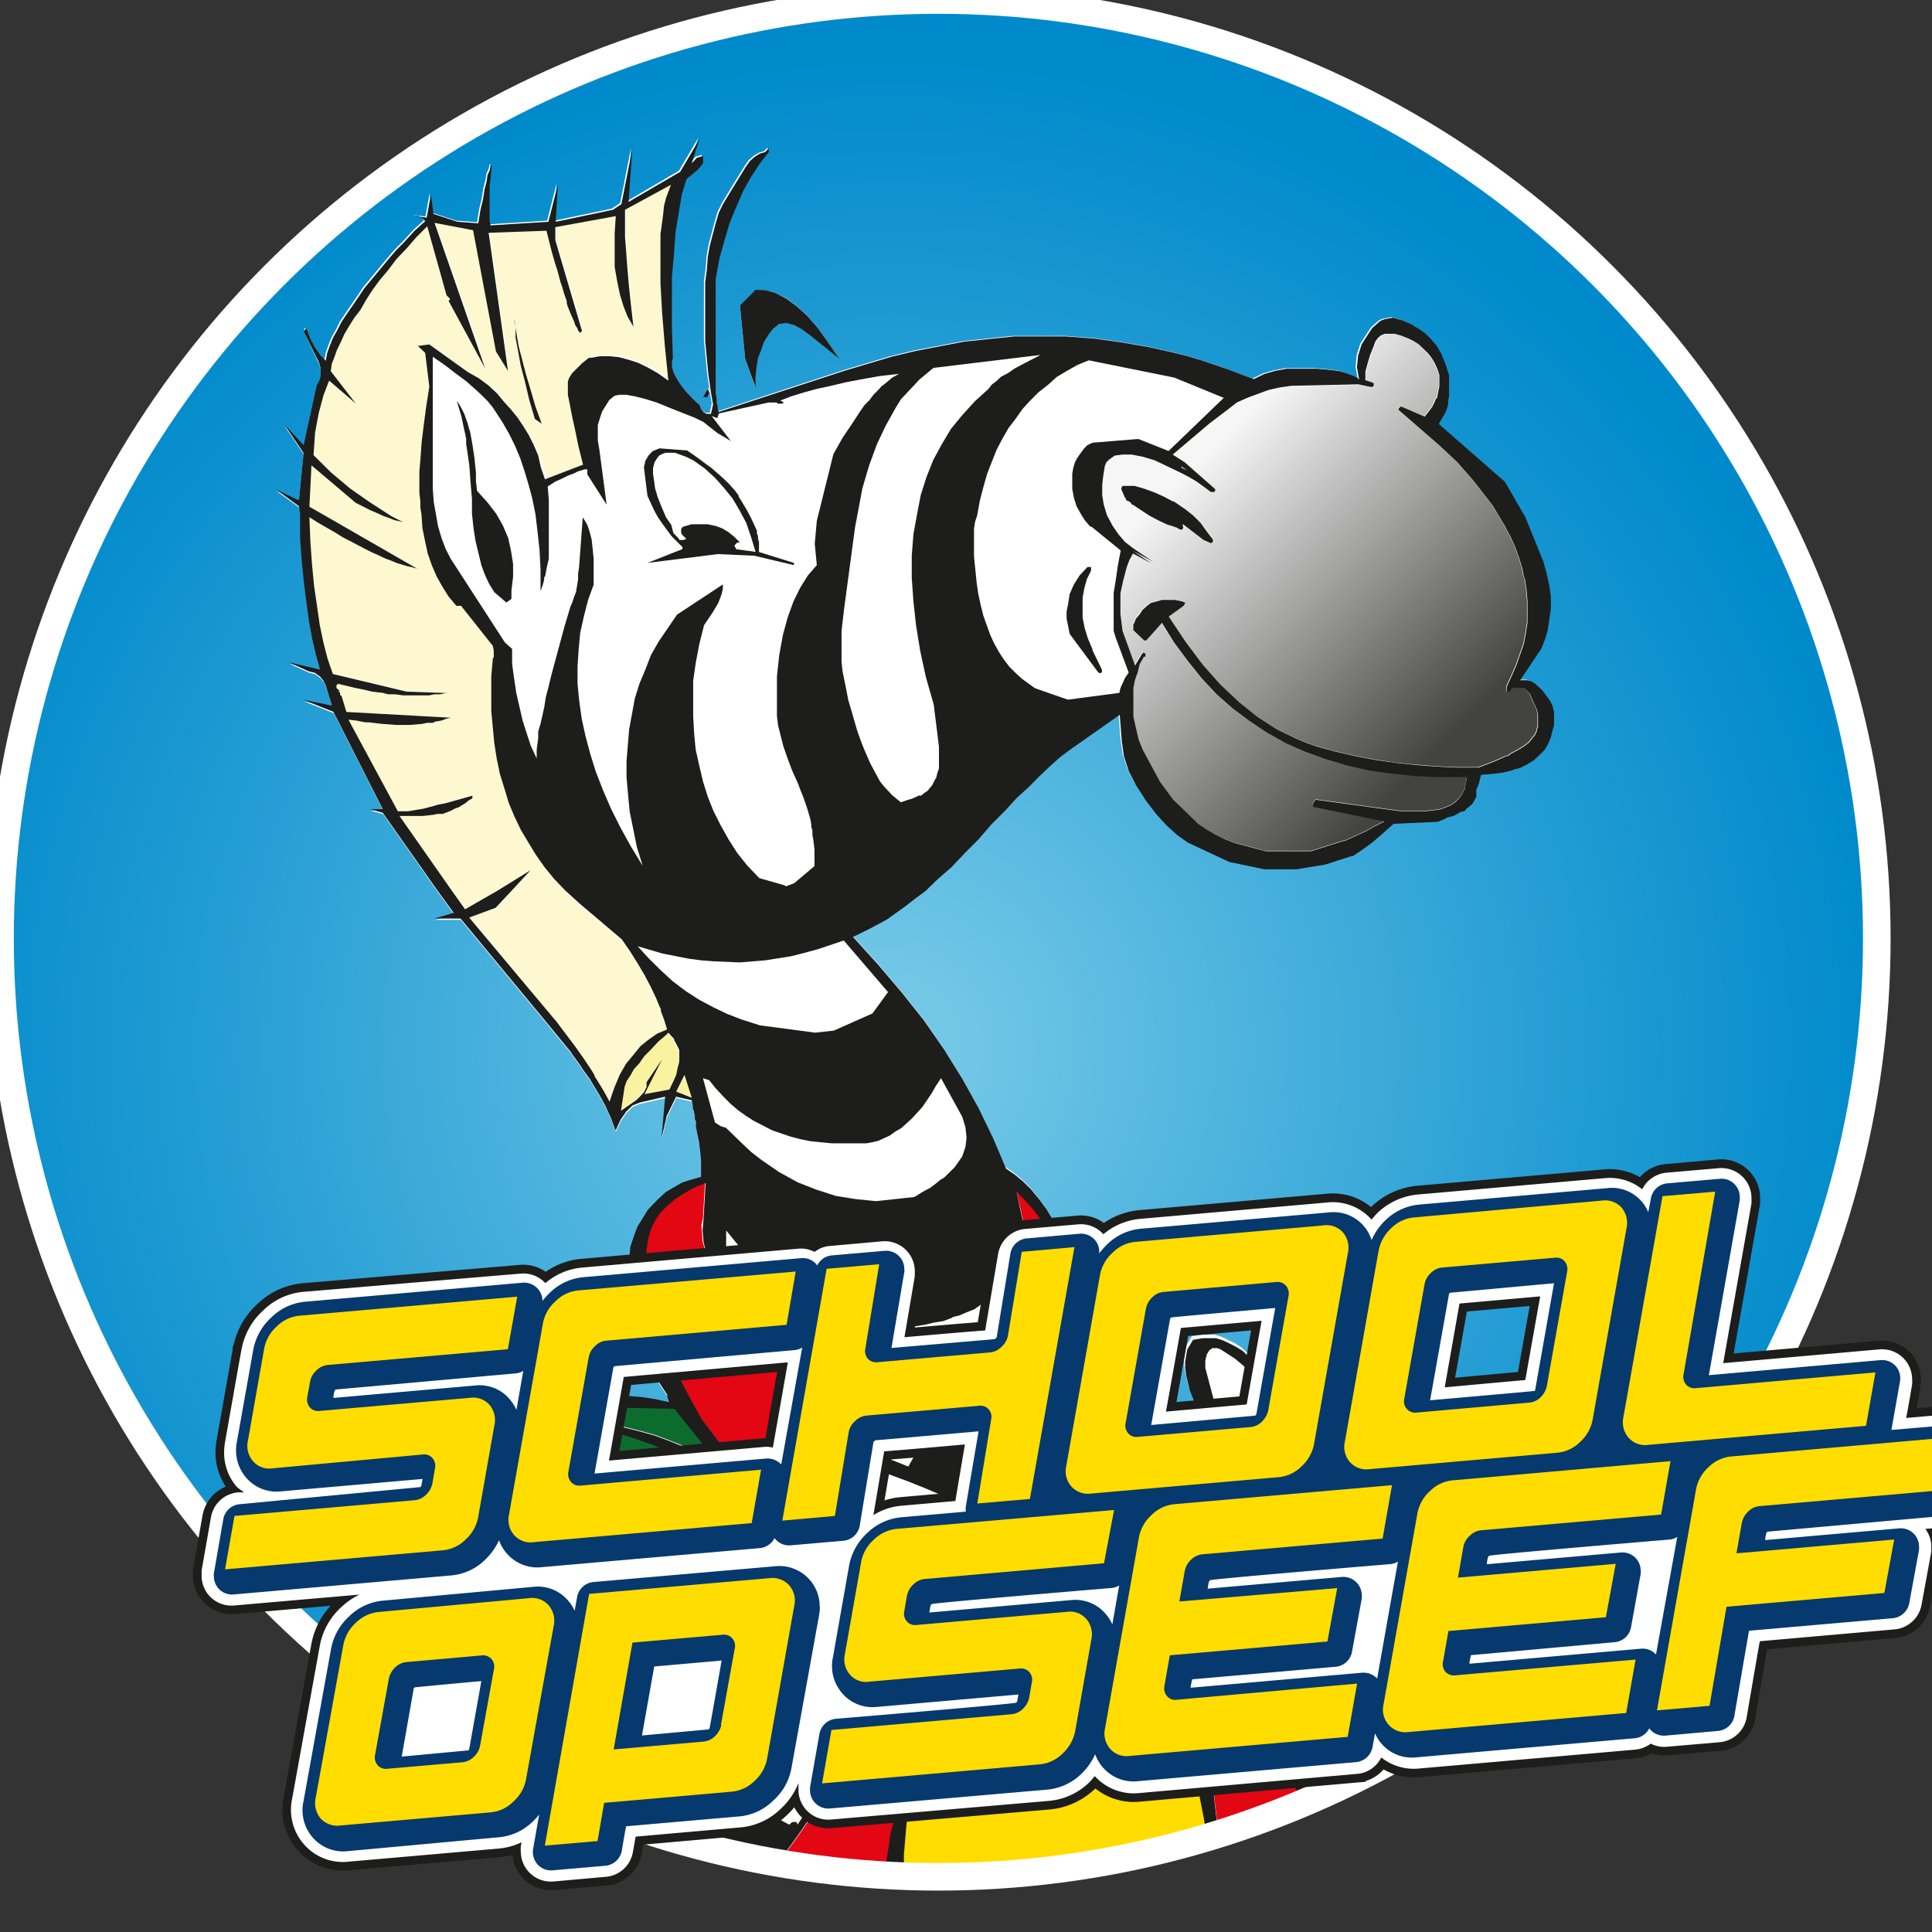
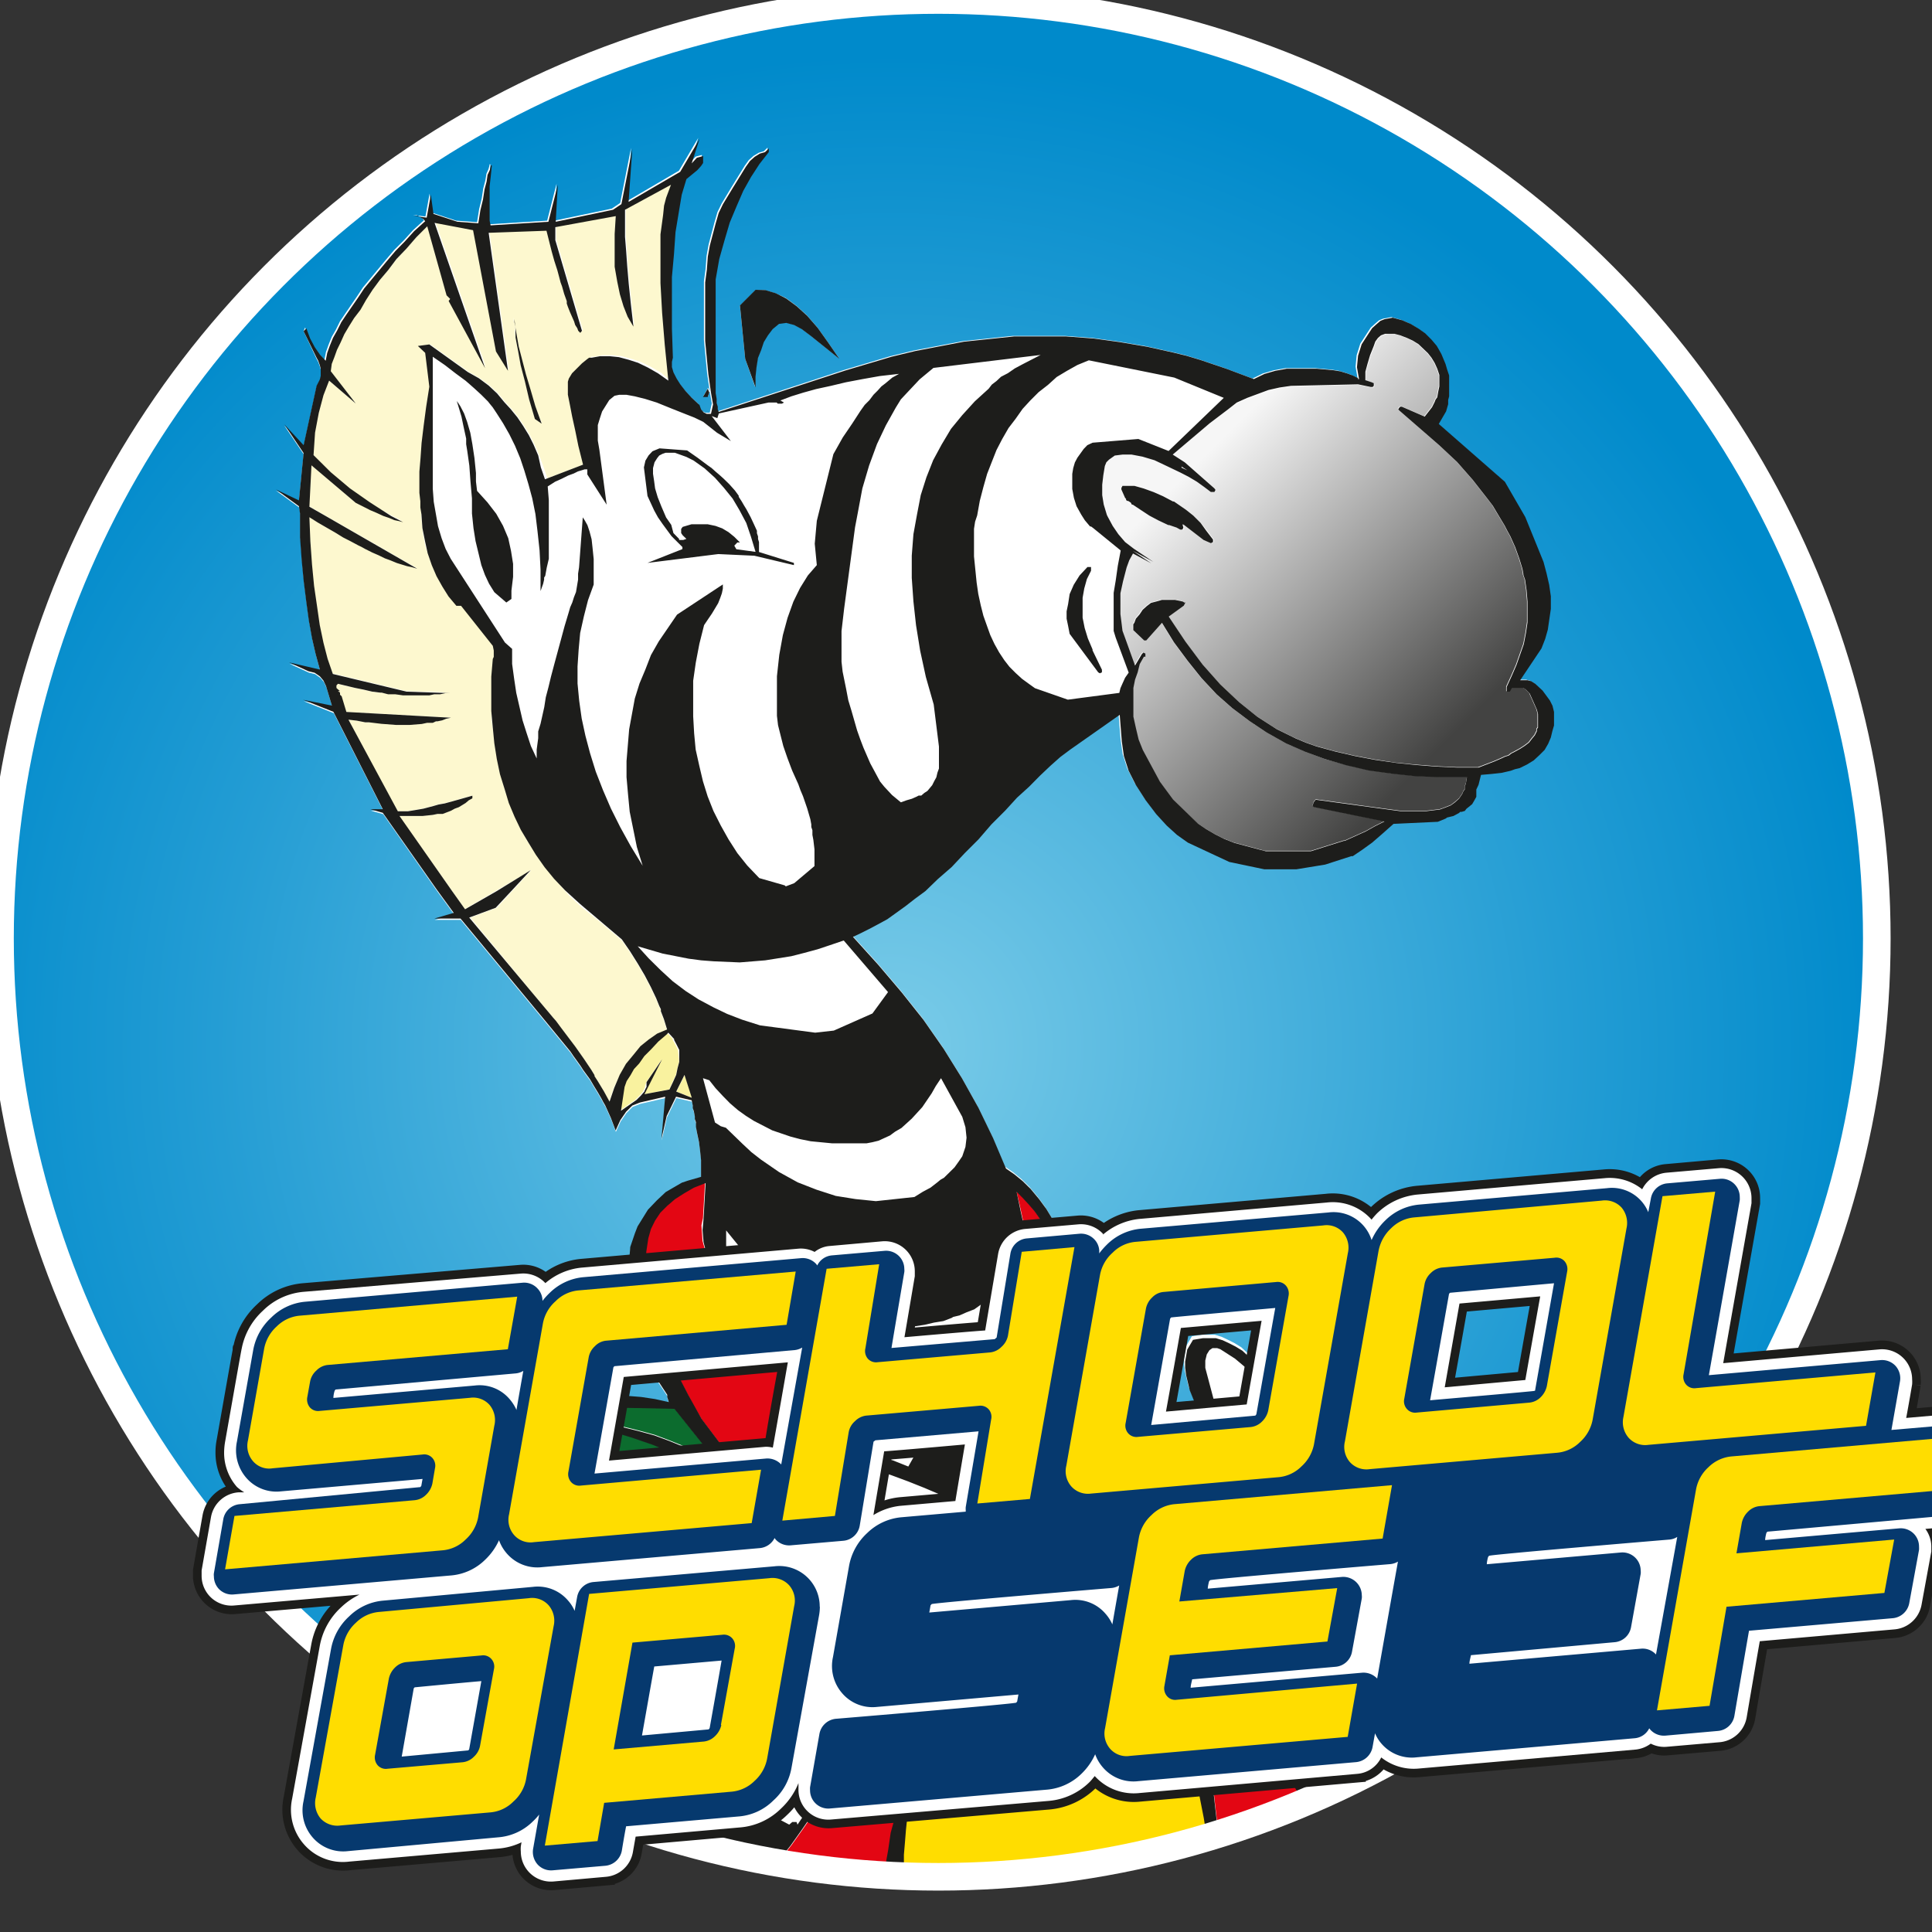
<svg xmlns="http://www.w3.org/2000/svg" id="Laag_1" data-name="Laag 1" viewBox="68 68 140 140">
  <rect x="68" y="68" width="140" height="140" fill="#333333" stroke="none" />
  <defs>
    <style>.cls-1,.cls-20,.cls-21{fill:none;}.cls-2{clip-path:url(#clip-path);}.cls-3{fill:url(#radial-gradient);}.cls-4{clip-path:url(#clip-path-2);}.cls-5{fill:#fff;}.cls-6{fill:#fdf8cf;}.cls-10,.cls-11,.cls-12,.cls-13,.cls-14,.cls-15,.cls-6,.cls-7,.cls-8,.cls-9{fill-rule:evenodd;}.cls-7{fill:#f9f29f;}.cls-8{fill:#e30613;}.cls-9{fill:#0c6c2e;}.cls-10,.cls-18{fill:#1d1d1b;}.cls-11,.cls-23{fill:#fd0;}.cls-12{fill:#f9b000;}.cls-13,.cls-22{fill:#06396e;}.cls-14{fill:#ededed;}.cls-15{fill:#a8a8a7;}.cls-16{clip-path:url(#clip-path-4);}.cls-17{fill:url(#linear-gradient);}.cls-19{clip-path:url(#clip-path-6);}.cls-20{stroke:#fff;stroke-width:2px;}.cls-21{stroke:#1d1d1b;stroke-width:1.25px;}</style>
    <clipPath id="clip-path" transform="translate(-285 -161)">
      <path class="cls-1" d="M353,297a68,68,0,1,0,68-68,68,68,0,0,0-68,68" />
    </clipPath>
    <radialGradient id="radial-gradient" cx="6.5" cy="594.86" r="1" gradientTransform="matrix(74.67, 0, 0, -74.67, -72.29, 44718.15)" gradientUnits="userSpaceOnUse">
      <stop offset="0" stop-color="#79cbe8" />
      <stop offset="0.01" stop-color="#79cbe8" />
      <stop offset="0.66" stop-color="#249dd4" />
      <stop offset="0.97" stop-color="#008acb" />
      <stop offset="1" stop-color="#008acb" />
    </radialGradient>
    <clipPath id="clip-path-2" transform="translate(-285 -161)">
      <path class="cls-1" d="M385.48,239A68.34,68.34,0,0,0,373,248.83v96.34A68,68,0,1,0,456.52,239Z" />
    </clipPath>
    <clipPath id="clip-path-4" transform="translate(-285 -161)">
      <path class="cls-1" d="M434.62,265.23v-.08l-.07-.07-.27-.61v-.11l.08-.15h.52l.23,0h.12l.67.19.72.26.68.3.72.38.07,0,.87.6.53.42.53.53.45.56.49.65v.18l-.15.08-.53-.23L438.81,267v.08l0-.12v.12l-.07-.08.07.26-.07.15h-.15l-.27-.15-.53-.18h-.07l-.72-.34-.64-.34-.64-.42-.57-.38v0H435l-.08-.15-.19-.12h-.07Zm18.79-12-.3.11-.23.19-.18.26-.12.34-.26.65-.19.64-.15.56,0,.49v.12l.45.15.16.07V257l-.08.08h-.15l-.91-.19-4.86.11-.83.12-.8.18-1.54.57-.76.34-.68.45-1.32,1-2.68,2.27.87.56,2.15,1.89.08.11-.08.15h-.26l-.49-.37-.53-.38-.57-.34-.6-.31-.94-.45-.95-.45-.87-.27-.79-.14h-.72l-.56.07-.42.3-.18.19-.12.27-.11.67-.08.68,0,.76.11.68.23.76.07.15.34.64.42.6.49.57.64.49,1.4.94-1.47-.79,1.32.9-1.32-.71-.27.49-.19.52-.26,1-.19.87,0,.83v.68l.08.64.07.57.19.52.72,2,.49-.83.11-.11.15.07,0,0v.23l-.11,0-.3.53-.15.6-.19.53-.11.6,0,1.21,0,.87.19.86.19.8.3.75,1.25,2.3.94,1.29,1.81,1.73.56.38.65.38.67.34.76.3,2.26.6,2.61,0,.6,0H448l2.37-.75h.08l1.51-.68.68-.38.68-.34-5.13-1.05-.08-.08.08-.27.15-.18,5.24.71.91.12.94,0,.91,0,1-.12.41-.15.38-.15.3-.23.3-.26.23-.34.08-.19.11-.15,0-.22.07-.19.08-.46h-1.93l-1.77-.07-1.77-.19-1.66-.23-1.63-.38L449,284l-1.48-.56-1.39-.61-1.4-.79-1.24-.83-1.25-.94-1.13-1-1.09-1.17-1-1.25-1-1.35-.86-1.4-1.14,1.28h-.15l-.79-.75,0-.27v-.15l.08-.11.11-.3.26-.31.23-.33.3-.27.3-.23.42-.11.38-.11h.45l.49,0,.57.12.11.07.08,0-.12.23-1.09.79,1.21,1.81,1.24,1.66,1.28,1.44,1.36,1.28,1.32,1.06,1.4.9,1.39.68.72.3.76.27,1.39.38,1.44.33,1.43.27,1.51.23,1.44.14,1.51.12,1.5.07,1.55,0,.6-.23.57-.22.53-.23.23-.11.26-.08.19-.15.22-.11.42-.23.34-.22.3-.23.23-.3.19-.23.15-.3,0-.15.08-.11v-.19l0-.15v-.3l0-.08v-.26l-.08-.31-.3-.68-.22-.49-.3-.3-.16-.11-.11,0-.72,0-.15.27,0,0-.23,0,0-.08,0-.15v-.11l.38-.83.33-.76.53-1.51.16-.83.11-.75,0-.76,0-.75-.07-.83-.11-.76-.12-.34v-.07l-.07-.38-.23-.75-.3-.83-.34-.76-.23-.42-.19-.37-.45-.75-.41-.69-.46-.6-1-1.28-1.13-1.29-1.28-1.2-2.91-2.53-.07-.08.07-.11.08-.08h.11l1.66.72.53-.68.19-.38.07-.18.12-.16.07-.41.08-.38v-.41l0-.38-.15-.45-.19-.42-.23-.38-.26-.33-.68-.65-.42-.26-.41-.19-.49-.19-.42-.11-.38,0Z" />
    </clipPath>
    <linearGradient id="linear-gradient" x1="3.36" y1="607.37" x2="4.36" y2="607.37" gradientTransform="matrix(0, 36.13, 36.13, 0, -21495.24, 132.85)" gradientUnits="userSpaceOnUse">
      <stop offset="0" stop-color="#f6f6f6" />
      <stop offset="0.13" stop-color="#f6f6f6" />
      <stop offset="0.88" stop-color="#434342" />
      <stop offset="1" stop-color="#434342" />
    </linearGradient>
    <clipPath id="clip-path-6" transform="translate(-285 -161)">
      <rect class="cls-1" x="352" y="228" width="145.52" height="138" />
    </clipPath>
  </defs>
  <title>PHZ-1937_SchoolopSEEF_website_Logo SoS</title>
  <g class="cls-2">
    <rect class="cls-3" x="324.83" y="200.83" width="192.33" height="192.33" transform="translate(-371.7 223.68) rotate(-45)" />
  </g>
  <g class="cls-4">
    <path class="cls-5" d="M409.94,250.59l.76.56.75.68.76.87.75,1.05.83,1.21-2.07-1.66-.64-.49-.57-.3-.57-.15-.53.07-.45.38-.34.45-.3.49-.19.57-.22.57-.12.68-.07.68,0,.79L407,255l-.38-3.85,1.14-1.13h.67l.76.23ZM485.07,390.1l-.15,1.36-.11.68-.15.72-.45,1.36-.61,1.35-.75,1.36-.91,1.44-.26.26-.34.42-.42.41-.41.53-.53.57-.57.64-.64.68-.68.79-.94.87-1,1-1.09,1.09-1.1,1.17.3.76,0,.15.23.56.22.61.08.26.11.3v.12l0,.07.08.23.07.41v.57l-1.66,2.34-2,2.07-.68.38-.68.34-1.28.6-1.24.38-1.18.3-1.2.08-1.1-.08-1.09-.22-1-.38-3.06-.68-1.32,1.92-.37.31-.15,0-.34.22-.61.23-.68.22-.75.08-.61.15-.45.19-.23.23-1.13.15h-.56l-.53,0-.57-.11-.53-.16-1-.45-.19-.23,0-.22,0-.3.19-.31.53-.26.61-.11,1.24-.11,1.32.11.68.11.76.26.37-.11.38-.15.38-.19.38-.22.37-.31.38-.34.38-.41.41-.45v-.12h0l.23-.22.15-.31v-.3l-.08-.3-.86-1.28-.35-.12-.3-.15-.3-.22-.22-.27-.27-.34-.23-.37-.22-.42-.19-.45,0-.38-.11-.38-.23-.45-.15-.26-.11-.23-.23-.3-.11-.15-.08-.12-.49-.6-.3-.34-.3-.3-.64-.68-.27.38-.22.41-.27.38-.23.41-.56.68-.34.3-.3.35-.8.52-.41.23-.38.26-.45.19-.42.23-.94.38-3.47-.38-.6.11-.57.08h-.56l-.53,0-.53-.11-.53-.15-.49-.23-.45-.26-.23-.2-.15-.15-.15-.22,0-.23-.08-.3,0-.3,0-.34.11-.34.8-.34.33-.11.38,0,.64,0,.31,0,.33.11,2.42.38.45.07.49.08h.95l.9-.15.91-.27.83-.45.83-.6.75-.76.38-.41.19-.23.23-.19-.34-.22-.23-.23-.23-.26-.15-.27-.15-.34,0-.3,0-.38,0-.34.08-.41,0-2.53-.49-1.36-.57-1.28-.68-1.28L446.7,395l-.91-1.21-1-1.13-1.1-1.09-1.16-1-1.25-.64-1.21-.52-1.28-.5-1.24-.34-.69-.18-.64-.12-1.31-.18-1.4-.12h-1.36l-1.51,0-1.44.19-1.39.26-1.28.38-1.32.42-1.21.52-1.21.64-1.09.76-3.06,2.19-.87.68-.68.67-.53.69-.37.75-.15,2.49.3.3.34.3.3.27.3.23.23.15.23.11.37.15.34.11.38.23.34.23.34.3.26.3.3.42.23.41.26.53.23.64.23.75h.19l.26.08.57.3.3.19.75.53.46.38.48.68.42.79.27.83.19.94,0,1-.07,1-.19,1.1-.31,1.17-.11.15-.15.15H424v0l-.08.07-.19.15-.6.23-.34.07-.38.16.12.67.15.72.07.68.12.68V418l0,.08v1.24c-.26,1.52-.41,4.45-2.25,4.84-2,.43-4.45-.3-6.43-.54a50.49,50.49,0,0,0-6.84-.46c-3,.05-5.93.36-8.89.36-1,0-1.49-.09-1.66-.91a16.2,16.2,0,0,1,0-3.93v-.91l0-.45.15-.42.3-.9.22-.45.31-.42.83-.64.94-.53.94-.49,1.06-.34,1-.3,1.13-.19,1.13-.11h1.25l-.12-.23.12-.23-1.06-.48-.83-.42-.64-.42-.42-.33-.22-.31-.15-.3-.27-.68-.11-.41,0-.42,0-.49,0-.45-.64-.57-.57-.6-.56-.76-.49-.83-.42-.41-.34-.42-.3-.53-.19-.56-.07-.15-.08-.19-.9-2.45-.31-1.74-.15-1.74,0-1.81,0-.9.12-.87.07-.95.15-.9.42-1.85.22-1,.31-.94.67-1.89-3.66-1.55-.71-.68-.57-.6-.45-.61-.34-.56-.27-.57-.15-.49,0-.49.07-.45,1-.8-1.13-.22-1-.26-1-.31-.95-.34-1-.41-.9-.45-.87-.53-.8-.53-.82-.64-.8-.68-.75-.76-.68-.75-.72-.83-.64-.87-.6-.9-.53-.95-.57-1.05-.49-1-.41-1-.34-1-.34-1-.19-1-.19-1,0-1,0-2,.26-2,.49-2,.79-1.92-1.24-.65-.27-.56-.19-.53-.11-1v-.49l.11-.42.19-.41.27-.38.26-.41.45-.31.38-.26.49-.22.61-.23.71-.15.8.11.75.53.41-.79.49-.72.53-.72.61-.6.6-.64.68-.53.72-.53.83-.45-.42-.72-.38-.61-.41-.6-.42-.53-.49-.52-.49-.46-.52-.45-.53-.34-.61-.38-.6-.3-.64-.26-.64-.19-.72-.23-.72-.11-.75-.11-.72,0h-.11v0l-.53.52h-.11v0L378,338l-.3.3.19-.38.34-.38.41-.45.49-.49.57-.57.3-.3.38-.26.79-.64.87-.68,3.05-1.66,2.12-.8,1-.33,1.1-.27,1-.26,1.05-.19,2.12-.3,2-.15,2,0,2,.16,1,.15,1,.22-.11-.37v-.16l-.79-1.2-.64-1.21-.53-1.21-.38-1.13-.3-1.21-.15-1.13-.08-1.13.08-1.1.11-1.39.34-1,.19-.49.26-.42.49-.79.65-.68.64-.6.79-.46.38-.22.45-.15.94-.27v-1.21l-.07-.68-.08-.64-.15-.71-.07-.38,0-.08v-.26l-.08-.23,0-.07V310l-.07-.37-.08-.23,0-.08v-.11l-.08-.38-1.13-.26-.68,1.4-.38,1.66.27-3.06-1.82.42-.56.22-.45.45-.42.61-.34.75-.34-.9-.41-.91-.15-.26-.12-.23-.26-.45-.3-.49-.27-.46-.38-.52-.11-.15-.22-.34-.38-.53-.11-.15-.08-.12-.15-.22-1.74-2.12-6.22-7.51h-1.89l1.4-.41-1.21-1.66L380.77,288l-.9-.26h.9l-3.58-7.06-2.19-.87,2.08.42-.42-1.4-.19-.41-.26-.3-.38-.27-.45-.11-1.4-.64,2.23.52-.3-1.09-.27-1.17-.23-1.28-.18-1.32-.19-1.51-.15-1.55-.12-1.66,0-1.74-.08-.52L373,264.55l1.66.79.34-3.43-1.4-2.08,1.4,1.51.94-4.3.23-.45.08-.27,0-.23,0-.3-.08-.26-.11-.3-.12-.23v0L375,253l.11-.27.27.72.34.64.37.53.42.45.11-.56.19-.53.23-.57.3-.52.3-.61.38-.56.83-1.21.45-.68.53-.64,1.13-1.36.61-.72.68-.68.68-.75.79-.72-.12-.15-.19-.12-.22-.11-.26,0,.9.11.3-1.66.19,1.39,1.74.57,1.51.11.15-.94.19-.79.11-.72.15-.57.08-.49.15-.34.07-.26,0-.08h.07l-.07.8-.08.71,0,.64v.57l0,.49v.79l.07.34,4.19-.26.68-2.68-.15,2.68,4.15-.87.61-.41.79-4-.27,3.85,3.74-2.19,1.4-2.38-.57,1.77.38-.41.45-.12,0,.23h0v.26l-.15.23-.27.3-.79.64-.34,1.14-.22,1.32-.23,1.39-.11,1.59-.15,1.66,0,1.81v1.93l.07,2.11-.07.3,0,.38.11.38.23.45.26.41.38.49.45.49.57.53.11.31.19.22.22.11.31,0,.15-.68-.15-.86-.12.33h-.34l.34-.6.12.27-.19-1.33-.23-2.41,0-1.09,0-2.15,0-1,.12-.9.07-.94.15-.83.42-1.59.22-.76.31-.63.71-1.18.95-1.54.3-.42.34-.3.38-.23.37-.11.27-.26V240l-.68.87-.6.94-.57,1-.49,1.13-.49,1.17-.38,1.29-.38,1.36-.26,1.47v6.11l0,.64v1.47l.07.42v.3l.08.27v.18l.07.19,9.17-3,3.36-1,1.7-.41,3.55-.68,1.81-.19,1.81-.19,1.88,0,1.89,0,2,.15,1.89.26,2,.34,1.89.42.94.23,1,.3,1.88.64,2,.75.76-.37.79-.23.83-.15.83,0,1.36,0,1.21.11.49.08.49.15.41.15.38.19,0,.07h.07l-.15-.86.08-.83.26-.83.49-.76.27-.41.3-.27.3-.26.3-.12.6-.11.68.19.61.26.57.34.48.34.46.46.37.45.16.26.19.34.3.72.11.38.15.45,0,.38v.19l0,.22v.34l0,.38-.07.26,0,.31-.15.52-.53.91,4.8,4.19,1.39,2.41.08.16,1.32,3.24.22.83.19.83.12.83,0,.91-.22,1.51-.19.67-.27.69-1.54,2.3.22,0,.31,0,.26.07.3.19.53.49.53.72.19.38.11.45,0,.41v.46l-.12.41-.11.46-.19.45-.26.45-.38.38-.41.38-.49.3-.53.26-.34.08-.3.11-.65.15-.71.08-.8.07-.18.72-.16.34,0,.53-.12.22-.18.3-.27.23-.15.11-.11.16-.23.07h-.11v0l-.08.08-.41.22-.46.11-.11.08-.56.23-3.21.15-.8.71-.75.64-.72.53-.68.46-.11,0-1.89.61h0l-2.07.34h-2.34l-2.53-.53-3-1.4-.79-.56-.75-.68-.76-.83-.75-1-.72-1.1-.53-1.05-.34-1.06-.15-1.06-.15-1.92-3.59,2.53-.71.53-.72.63-.76.72-.79.79-.87.8-.86.94-1,1-.94,1.09-1,1-.94,1-1,.87-.9.87-.76.56-.68.53-.68.49-.64.46-.68.37-.64.34-.6.3-.57.27,1.81,2,1.7,2,1.59,2,1.47,2.11,1.32,2.12,1.2,2.15,1.06,2.19.94,2.22.61.42.6.49.57.56.6.72.53.72.53.87.49.94.53,1,.41,1.43.57,1.74.75,1.73.42.83.49.87,1.05,1.66,1.21,1.59.65.75.71.79,1.51,1.51.79.72.91.76-3.92-.83-.53.3.11.37.79.35.8.49.75.56.75.68.64.72.31.38.34.45.6.94.61,1,.07.15v-1l.15-.37v-1l-.68-3.85-1.4-3.48-.26-1.09-.07-.53,0-.45.15-.87.42-.72.72-.11h.94l.49.15.49.23.45.23.49.3.8.75.07.12.42.41.87,1.58.11.42.41,1.66,1.59-.94.56-.27.61-.11.53-.11.56,0,.53.07.53.19.49.26.53.34.6.53.72,1.81.45.57,1.21.07.41.34,1.25,1.93.61,1.81.18.87.27.19.3.26.53.57.41.64.34.79.19.79.15.95v1l0,1.1v.49l-.07,0-.08.15-.45,1.47-.26.6-.35.65L457,350.44l-1,1.06-1.77,1.24-1.21.53-2.27.57-.56-.23h-.45l-.46.15-.34.38-.86,1.28-.57.53-.23.07,1.17,2,1.32,1.89,1.32,1.77,1.48,1.66,1.47,1.51,1.55,1.4,1.62,1.25,1.73,1.13.72-.34h.83l.38.3.3.34.19.34.11.41-.45.46-.53.41-1.36-.72L458,371.12l-.38.68-.37.64-.42.6-.38.57-.45.49-.45.49L455,375l-.46.42-.45.23-.42.22-.45.19-.41.23,5,3.73,5.77,7.78.49-1.62.41-1.48.35-1.39.26-1.32.11-1.25.12-1.17,0-1.1,0-.52v-.46l1.43-.19,1.44-.07.68,0,.71,0,1.44.15.64.07.68.16,1.36.34,1.28.41.64.23.68.3,1.25.53,1.2.57,1.06.52,1,.61.87.53.87.6.71.6.68.61.15-.11.38.52.42,3.48.15,1.35,0,.68Zm5.47,6.12-.45.86-.45.91-.15.19-.34.68-.49.91.83-1.82.75-1.81.61-1.89.26-1v-.15l0-.11.22-.68.08-.53v-.15l.11-.34.19-1,.15-1,.15-1,.08-1.06.08-1,0-1.05v-.8l0-.22.38.45v2l-.08,1-.07,1-.3,2-.12.45-.07.5-.19,1-.3.9-.31.95-.34.9-.18.46Zm6-3.85-.08.45-.11.49-.3,1.09-.23.53-.26.61-.61,1.24-.83,1.25-.45.67-.49.69L492,400.78l-1.28,1.55L491,402l0-.11.22-.23.53-.68.49-.75.23-.38,0-.11.22-.23.12-.34.07-.07.23-.38.11-.34.08-.08.22-.38.38-.82.42-.83.3-.91.34-.91.3-.94.3-.9.23-1,.26-1,.08-.52v-.16l.11-.33.23-1h.3Z" transform="translate(-285 -161)" />
  </g>
  <g class="cls-2">
    <path class="cls-6" d="M401.49,256.51l-.26-2.6-.19-2.3-.12-2.16,0-1.85,0-1.69.19-1.4.07-.68.15-.57.35-.94-3.33,1.81,0,.45v.68l0,.83.08,1,.07,1.13.12,1.28.15,1.43.19,1.67-.42-.72-.3-.76-.26-.86-.19-.91-.19-1.09,0-1.14,0-1.24.08-1.29-4.38.8v.94l1.93,6.57-.12.15-.15-.15-.07-.19-.15-.23-.08-.26-.3-.68-.15-.38-.08-.23,0-.07v-.11l-.18-.53-.16-.53-.11-.3-.07-.27-.15-.6-.23-.68-.19-.68-.38-1.51-4.19.15,1.4,10-.87-1.4-1.66-8.79-2.79-.53,3.66,10.53-2.64-4.87.11-.15-.26-.26-1.4-5-.79.79-.72.83-.71.75-.61.8-.6.71L380,250l-.53.68-.41.72-.46.6-.37.61-.34.56-.27.6-.26.53-.19.53-.19.49-.07.53,1.81,2.34-1.93-1.66-.41,1.06-.34,1.28-.27,1.43-.11,1.63.68.71.75.72.76.64.83.64.79.57.87.57.87.49.94.49-.3-.08-.3-.07-.38-.16-.38-.11-.49-.23-.49-.22-.53-.27-.3-.15-.15-.07-.08,0h0l-3.21-2.72-.15,3,7.81,4.49-.38-.11-.34-.07-.37-.12-.38-.11-.46-.19-.41-.15-.45-.22-.46-.2-.52-.26-.27-.15-.23-.11-.56-.3-.53-.27-.6-.37-.61-.35-.64-.37-.6-.38.07,1.74.12,1.69.15,1.55.22,1.51.19,1.32.27,1.29.3,1.16.38,1.1,5.36,1.28,3.2.11h-.34l-.07,0-.38.08h-.34l-.07,0-.38.08h-.49l-.46,0-.15,0h-.79l-.57-.08-.52,0-.31-.08-.15,0h-.11l-.57-.07-.64-.15-.6-.12-1.25-.3-.11.12v.18l.08.08.18.15h-.15l.15.11v.15l.12.12.34,1.13,7.58.42-.34.07-.3.12-.34.07h-.11l-.08,0-.15.07H384l-.08,0-.37.08-.87.07-.53,0h-.49l-1.05-.08-.61-.08-.3,0h-.26l-.61-.12-.6-.07,3.58,6.64h.72l.49-.08.64-.11.72-.19.38-.11.45-.08.94-.26,1.06-.3v.19l-.26.15-.23.19-.49.3-.3.11-.27.15-.6.23-.38,0-.34.07-.75.08h-.42l-.38,0h-.86l4.75,6.76,4.83-2.83L389,294.78l-1.92.71,5.39,6.53.38.45.19.23.23.26.34.46.37.49.68.91.64.9.53.79.23.38,0,.07.07.12.15.22.46.76.41.76.34-1,.42-.87.45-.79.53-.64.53-.64.6-.49.6-.42.72-.3-.23-.75-.15-.38-.07-.19,0-.15-.11-.23-.08-.19-.15-.37-.38-.8-.45-.86-.49-.83-.57-.91-.6-.87-1.78-1.51-1.09-.86-.94-.87-.87-1-.79-.94-.76-1.06-.64-1-.56-1.1-.5-1.13-.49-1.24-.33-1.25-.31-1.32-.19-1.32-.19-1.4,0-1.43,0-1.47.12-1.51.07-.15v-.12l0-.07,0-.15v-.12l-.07-.34-2.3-2.9h-.34l-.64-.76-.49-.79-.46-.87-.34-.87-.34-1-.19-1-.11-1.1,0-1.13-.07-.6V264l0-.83.08-.94.08-1.14.15-1.24.18-1.36.23-1.47-.3-2.45-.53-.5.83-.11,2.8,2,.79.45.71.53.61.57.53.64.45.49.49.6.41.61.42.68.34.68.34.79.3.79.3.87,2.76-1.06-.34-1.36-.23-1.13-.22-1-.15-.83-.16-.75,0-.53,0-.41.07-.23.23-.38.26-.26.46-.46.37-.3.15-.11h.19l.61-.11h.68l.68.07.71.19.68.22.72.35.72.41Zm-9.24,3.13-.49-.34-.42-1.43-.3-1.28-.3-1.18-.19-1-.19-1-.08-.75-.07-.68,0-.53,0,.76.15.86.16.91.26,1,.26,1,.34,1.13.34,1.17Z" transform="translate(-285 -161)" />
    <polygon class="cls-7" points="116.41 142.91 116.22 142.95 115.62 143.47 115.09 144.04 114.6 144.53 114.23 145.06 113.85 145.47 113.58 145.93 113.32 146.34 113.17 146.76 112.91 148.49 114.04 147.7 114.34 147.4 114.6 147.1 114.68 146.91 114.75 146.76 114.75 146.65 114.79 146.57 114.83 146.42 115.96 144.76 114.68 147.29 116.49 146.95 116.75 146.38 116.98 145.89 117.09 145.4 117.21 144.95 117.17 144.49 117.13 144.08 116.94 143.7 116.75 143.36 116.75 143.28 116.41 142.91" />
    <polygon class="cls-7" points="118.15 147.55 117.62 145.89 117.02 147.1 118.15 147.55" />
    <polygon class="cls-8" points="118.94 156.27 119.09 153.66 118.23 154 117.51 154.42 116.87 154.83 116.3 155.32 115.81 155.81 115.43 156.38 115.13 156.98 114.94 157.66 114.75 158.83 114.72 159.47 114.79 160.19 114.83 160.87 114.98 161.63 115.4 163.25 115.62 164.04 115.96 164.91 116.72 166.76 117.13 167.7 117.66 168.72 118.19 169.74 118.83 170.83 121.36 174.19 121.77 174.65 121.96 174.87 122.19 175.14 122.57 175.59 122.94 176.04 123.24 176.42 123.55 176.84 123.77 177.21 124 177.63 124.04 177.02 124.19 176.49 124.6 175.55 124.83 175.1 125.17 174.72 125.51 174.34 125.92 174.04 128.26 173.51 128.26 173.44 128.79 172.19 129.06 170.57 125.92 167.51 124.98 166.65 124.11 165.81 123.32 164.98 122.6 164.19 121.89 163.4 121.32 162.65 120.75 161.89 120.34 161.21 119.92 160.49 119.58 159.81 119.09 158.57 118.91 157.93 118.87 157.36 118.83 156.79 118.94 156.27" />
    <polygon class="cls-9" points="110.49 171.25 111.89 171.13 113.09 171.36 114.3 171.66 115.44 171.97 116.53 172.38 117.55 172.79 118.53 173.29 119.44 173.78 120.34 174.38 116.87 170.04 111.51 169.93 108.79 170.19 106.26 170.61 103.89 171.1 102.75 171.4 101.74 171.78 100.68 172.12 99.7 172.53 98.72 172.95 97.85 173.44 96.98 173.89 96.19 174.42 94.72 175.59 98 176.23 99.85 176.99 100.91 177.63 101.81 178.38 102.57 179.17 103.17 180.04 103.39 180.49 103.58 180.95 103.89 181.97 103.96 182.99 103.96 184.16 103.81 184.27 103.77 184.49 103.77 184.72 103.85 185.02 103.77 185.1 103.74 185.1 103.74 185.14 103.74 185.21 103.66 185.29 103.62 185.36 103.47 185.4 103.32 185.44 103.51 185.06 103.62 184.69 103.7 184.31 103.7 184.12 103.74 183.97 103.66 183.55 103.55 183.17 103.44 182.95 103.36 182.76 103.17 182.38 100.53 184.76 98.45 187.21 98.72 190 98.49 190.46 98.34 190.65 98.23 190.87 97.92 191.25 97.74 191.4 97.58 191.59 97.36 191.7 97.17 191.85 96.72 192.08 96.19 192.23 95.66 192.35 94.87 194.12 94.6 195.06 94.42 196.08 94.23 198.16 94.27 199.25 94.38 200.42 94.53 201.48 94.75 202.53 95.02 203.55 95.36 204.53 95.7 205.44 96.15 206.35 96.6 207.21 97.17 208.08 97.51 208.65 97.96 209.25 98.45 209.82 99.06 210.42 99.62 210.95 100.3 211.51 101.81 212.65 103.47 213.7 105.39 214.76 106.38 215.25 107.47 215.78 108.6 216.27 109.85 216.8 110.38 216.16 110.91 215.55 111.36 214.87 111.85 214.19 112.23 213.44 112.6 212.72 112.75 212.31 112.94 211.93 113.09 211.51 113.28 211.14 107.89 210.87 107.25 210.57 106.68 210.19 106.11 209.7 105.66 209.14 105.17 208.42 104.79 207.67 104.42 206.76 104.11 205.82 103.89 204.99 103.77 204.19 103.66 203.33 103.66 202.5 103.66 201.59 103.74 200.72 103.85 199.78 104.07 198.87 104.27 197.85 104.53 196.88 104.83 195.85 105.25 194.87 105.66 193.78 106.15 192.72 106.68 191.63 107.28 190.57 105.77 188.34 105.66 187.97 105.62 187.59 105.62 187.17 105.73 186.72 105.85 186.19 106.11 185.66 106.38 185.1 106.75 184.49 107.66 182.42 108.83 180.49 109.44 179.55 110.15 178.69 111.77 176.99 112.15 176.83 103.85 175.44 104.11 175.29 104.53 175.25 105.02 175.29 105.28 175.33 105.62 175.44 106.98 175.33 108.3 175.36 109.58 175.4 110.83 175.55 112 175.74 113.13 176 114.19 176.31 115.21 176.72 121.13 179.59 118.87 178.57 123.55 180.83 123.66 178.65 121.66 176.12 120.53 175.29 119.36 174.57 118.07 173.85 116.75 173.25 115.28 172.65 113.77 172.12 112.15 171.63 110.49 171.25" />
-     <path class="cls-8" d="M399.41,338.25l-.79-.15-.19.41-.49.38-.45.45-.91,1-1,1.17-.9,1.35-3.32,4.57v.79l.34-.64.49-.49.56-.42.76-.34.83-.26.45-.11.53,0,1.09,0,1.25,0,.87.23h.11l.07,0,.23.08.42.15.71.23.72.3.57.23h0l.08,0,.15.08.27.15.41.23.41.3.08.07,0,0,.07.08.23.22.08.08,0,0,.08.07.23.23.37.38.38.41.3.34.3.34.27.3.11.15.15.19.19.23.08.11.11.15.15.23.15.26.08.15.07.19,0,.15v.12l0,.07-.34-.23-.23-.22-.15-.23,0-.18L403.83,355l.79-.45.79-.41.65-.42.6-.34.45-.38.42-.3.26-.3.23-.26.64-10.15-6.72-3.1Zm-2.26,3.85.15-.27L397,342l-.08-.46,0-.22.11-.19.31-.45.49-.38.68-.38.71-.23.76-.15.75,0,.76.08.75.26.79.34.83.53.12.26.19.19.18.11.27.08v.68l.26.6.12-.15-.38.83-.15-.15-1.82.87h-.56l-.49,0h-.95l-.45-.08-.37,0-.72-.18-.38-.19-.3-.16-.57-.37-.26-.27-.19-.22Z" transform="translate(-285 -161)" />
    <polygon class="cls-10" points="113.43 179.78 113.09 179.93 112.94 180.27 112.87 180.69 112.91 180.95 113.02 181.29 113.77 181.81 114.57 182.27 115.36 182.57 116.19 182.72 117.02 182.72 117.89 182.57 118.75 182.27 119.7 181.85 119.66 181.55 119.58 181.29 119.36 180.76 119.17 180.46 118.94 180.23 118.41 179.78 117.77 179.36 117.17 179.1 116.56 178.95 115.96 178.91 115.28 178.95 114.68 179.1 114.04 179.36 113.43 179.78" />
-     <polygon class="cls-8" points="109.17 187.89 109.62 187.14 110.11 186.57 110.57 186.12 111.09 185.82 110.45 185.78 109.89 185.82 109.32 185.93 108.87 186.16 108.38 186.42 107.96 186.8 107.58 187.21 107.28 187.78 107.17 189.74 107.43 189.44 107.62 190.16 109.17 187.89" />
    <polygon class="cls-9" points="97.92 187.21 97.32 186.84 96.79 186.65 96.3 186.65 95.92 186.84 95.51 186.87 95.21 187.06 94.91 187.25 94.68 187.55 94.45 187.85 94.3 188.27 94.15 188.72 94.11 189.29 94.15 189.7 94.42 190.19 94.91 190.72 95.66 191.29 95.96 191.36 96.3 191.44 96.61 191.44 96.91 191.4 97.02 191.32 97.17 191.29 97.47 191.14 98 190.69 98.08 190.42 98.15 190.12 98.15 189.93 98.19 189.78 98.23 189.4 98.19 189.25 98.19 189.14 98.19 188.91 98.15 188.38 98.08 188.08 98.04 187.93 98.04 187.81 97.92 187.21" />
    <polygon class="cls-8" points="139.77 177.51 139.74 177.74 139.85 177.97 140.04 178.16 140.38 178.38 141.32 179.17 143.85 178.91 144.11 177.36 144.49 176.12 144.64 175.55 144.87 175.14 145.36 174.49 146.11 173.63 146.94 172.94 147.77 172.38 148.68 172 149.55 171.7 150.49 171.59 151.43 171.55 152.41 171.7 151.24 170.72 150.23 169.81 149.28 168.91 148.49 168 147.77 167.1 147.25 166.19 146.79 165.29 146.49 164.46 144.75 159.06 144.42 158.27 144.11 157.59 143.73 156.91 143.4 156.34 142.98 155.74 142.56 155.25 142.11 154.76 141.66 154.34 141.89 155.32 142.11 156.34 142.3 157.32 142.53 158.31 142.68 159.21 142.83 160.15 142.94 161.06 143.09 162 143.13 162.83 143.21 163.7 143.21 164.08 143.21 164.27 143.24 164.49 143.32 165.32 143.32 166.08 143.32 166.87 143.28 167.63 143.28 168.42 143.17 169.1 143.09 169.81 143.02 170.12 142.98 170.27 142.98 170.46 142.87 171.13 142.68 171.74 142.53 172.38 142.34 172.99 142.15 173.59 141.89 174.12 141.66 174.68 141.36 175.18 141.09 175.7 140.75 176.16 140.45 176.65 140.34 176.72 140.26 176.83 140.11 177.06 139.77 177.51" />
    <path class="cls-11" d="M425.26,340.51,425,342l-.38,1.24-.11.26,0,.31,0,.56.11.49.26.46.34.33.19.38.08,1,0,1-.15,1-.3,1h.07v.08l-1.4,1.32.31.79.15.91-.08.94-.11.53-.15.57-.53.79-.68.68-.79.68-1,.68-1.06.68h-.68l-.15.41-.11.49-.08.57-.07.71-.08.72-.07.87-.08.94v1l-.07,1.1v6.68l0,1.58.08,1.7,1.13.49,1.13.45,1.14.34.56.15.61.19,1.13.23,1.13.19,1.13.11,1.17.07.53,0h.57l1.13-.08,1.13-.15,1.13-.19,1.06-.3,1.13-.34.53-.23.11-.07.15,0,.3-.07,1.14-.46,6.45-2.34.3-.34,5.62,1.29,0-.45-.07-.23,0-.08v-.11l-.23-.45-.3-.46-.48-.52-.31-.27-.26-.22-.68-.53-.76-.53-1.32-.53-1.24-.38-1.17-.26-1.1-.11-1.09-.08-.94.08-.95.18-.79.34v-.11l3.47-1.28,4.26.45-.3-.79-.3-.72-.38-.72-.41-.67-.49-.68-.53-.61-.57-.61-.6-.56-.15,2.72v-.68l-.11.15-.34-2.34-.34-2.23-.42-2.19-.41-2.07L439,354.7l-.53-2-.57-1.92-.56-1.82-.68-1.81-.68-1.7-.72-1.69-.75-1.55-.83-1.55-.87-1.43-.91-1.4-.9-1.28-1.4,3.43,0,.31.15.34.45.67.6.68.84.68,1,1.06.23.23,0,0,.07.08.15.15.46.53.37.45.38.49.3.45.3.49.08.19.11.23.19.46.15.37.12.45.07.76v.37l0,.38,0,.3-.08.31-.15.26-.15.26-.27.16-.14.07-.08,0,0,.07h-.11l-.08,0-.15.08-.38.11h-.34l-.18,0-.12-.12,0-.19v.08l-.45-.38-.38-.45-.37-.61-.38-.71-.38-.87-.38-1-.37-1.09-.34-1.21-1.66-4.15-1-.3-.68-.08-.61.19Zm.46,16.49.07-.07V357Zm2.64-11.69v-.15l.07.15Zm.75,13.36v.15l-.07.07Zm7.17-5.06,0,.53h-.07Z" transform="translate(-285 -161)" />
    <path class="cls-8" d="M418.66,358.67l-2.08-1.52-.64.38-.56.38-.57.3-.45.31-.45.18-.38.19-.38.11-.3.08-.83,1.25-.83,1.2-.83,1.17-.42.53-.37.57-.83,1-.83.94-.83.91-.84.87-.9.71-.83.72-.83.64-.83.6-.91.49-.83.46-.86.38-.84.33-.07.12,0,.15-.07.3-.16.6-.22.53-.08.11,0,.15-.08.31-.3.49-.26.53-.19.22-.16.27-.3.49-.22.19-.19.22-.42.46-.45.37-.45.42-.53.34-.49.37-.3.15-.15.08-.08,0,0,.08-.3.15-.15.07-.08,0,0,.08.07.41.19.49.26.49.42.53.49.53.6.6.72.61.83.64,2.53,1.13v-.34l-.72-.45-.6-.45-.57-.46-.41-.41-.42-.46-.26-.37-.23-.45-.11-.38-1.51-.68,10,3.05,10.45-1,.68.87.38,1.06.15,2.79,0,.76.11.67.19.57.11.27.19.26.23-.08v0h.26l.23-.12.23-.11.15-.19.19-.15.11-.23.15-.22.07-.3.08-.27.08-.53,0-.3,0-.15v-.11l-.08-.31-.07-.26-.15-.34-.15-.3-.23-.34-.19-.3-.53-.68-.6-.68-.11-.23v-.41l.11-.23,0-.91-.27.12v-.12l.76-2.22L417,368.78v-1.59l.08-1.47.11-1.39.22-1.29.19-1.24.31-1.13.34-1.06Zm-15.4,20.26.27-.45.3-.42.53-.9.41-1,.15-.53.08-.27.11-.22.23-1.13.07-.61,0-.3.08-.26v-.65l0-.6,0-1.28.23,1.28,0,.6v.53l0,.12,0,0v.53l0,.61-.08.52-.11.61-.11.22-.08.27-.18.53-.53,1-.68.9-.38.42Zm13.59,5.25,1.28,2.26,0,.53,0,.23v.26l-.08.41,0,.38-.07.12,0,.15-.11.22-.15.19-.08,0,0,.07-.26-.6-.15-.57-.15-.6-.08-.56-.08-.65v-.6Z" transform="translate(-285 -161)" />
    <polygon class="cls-10" points="132.6 227.1 132.68 226.8 132.75 226.53 132.75 226.23 132.72 225.93 132.6 225.56 132.53 225.37 132.49 225.22 132.38 224.99 132.3 224.8 132.11 224.42 132.19 225.25 132.3 225.97 132.41 226.57 132.6 227.1" />
    <polygon class="cls-8" points="156.07 181.85 156.15 181.97 156.04 179.29 155.28 178.34 154.6 177.55 153.96 176.84 153.35 176.19 152.75 175.55 152.23 175.06 151.73 174.65 151.28 174.31 149.35 172.65 148.49 173.06 147.7 173.66 146.94 174.34 146.3 175.18 147.06 175.89 147.81 176.76 148.53 177.63 149.24 178.65 149.89 179.66 150.56 180.8 151.17 181.97 151.81 183.29 152.34 184.61 152.9 186.01 153.43 187.48 153.96 189.02 154.41 190.61 154.87 192.31 155.28 194.04 155.73 195.89 156.3 200.95 157.21 201.63 158.04 202.42 158.75 203.25 159.39 204.16 159.88 205.06 160.3 206.04 160.56 207.06 160.75 208.19 161.39 208.42 162 208.76 162.56 209.1 163.06 209.55 163.47 210.01 163.85 210.53 164.19 211.1 164.49 211.78 164.34 213.44 167.55 214.99 167.62 214.91 167.62 214.87 167.66 214.87 167.73 214.87 167.96 214.8 168.41 214.61 168.6 214.46 168.83 214.34 169.28 214.01 169.43 213.78 169.51 213.66 169.62 213.59 170 213.14 170.34 212.61 170.72 212.04 171.09 211.25 171.47 210.61 171.81 209.97 172.15 209.48 172.41 208.99 172.72 208.65 172.98 208.38 173.24 208.19 172.11 207.63 171.02 207.03 169.96 206.35 168.98 205.63 167.06 204.04 166.15 203.18 165.32 202.27 164.45 201.25 163.66 200.23 162.9 199.14 162.22 198 161.51 196.8 160.87 195.55 160.26 194.27 159.73 192.95 159.47 192.19 159.32 191.81 159.24 191.63 159.21 191.48 158.9 190.72 158.75 190.34 158.68 190.16 158.64 190 158.3 189.17 158.19 188.95 158.11 188.76 157.96 188.38 157.59 187.55 157.47 187.32 157.39 187.14 157.25 186.76 156.79 185.85 156.56 185.4 156.45 185.17 156.38 184.99 155.93 184.08 155.7 183.63 155.58 183.4 155.51 183.21 154.98 182.27 154.49 181.36 153.96 180.38 153.43 179.44 148.98 174.31 149.96 174.98 150.94 175.78 151.88 176.61 152.83 177.55 153.66 178.49 154.49 179.55 155.28 180.65 156.07 181.85" />
    <polygon class="cls-12" points="148.22 185.29 146.83 184.16 147.7 186.31 148.83 188.08 148.94 187.78 149.02 187.51 149.02 187.32 149.06 187.17 149.02 186.87 148.9 186.5 148.72 186.12 148.49 185.7 148.34 185.48 148.26 185.36 148.22 185.29" />
    <polygon class="cls-13" points="172.72 220.72 170.45 218.72 169.77 218.31 169.09 218.12 168.72 218.08 168.38 218.12 168 218.16 167.66 218.31 166.04 218.95 165.24 219.33 164.53 219.82 163.13 220.84 161.88 222.12 161.17 222.8 160.6 223.56 159.66 225.1 158.94 226.69 158.68 227.52 158.56 228.39 158.68 228.35 158.75 228.39 158.72 228.46 158.68 228.65 160.23 230.16 160.3 229.29 160.49 228.5 161.02 227.03 161.32 226.31 161.73 225.67 162.19 225.03 162.72 224.46 163.24 223.86 163.85 223.33 165.24 222.39 166.83 221.52 167.7 221.14 168.68 220.84 172.72 220.72" />
    <polygon class="cls-13" points="173.51 235.71 177.85 228.39 177.17 228.42 176.53 228.54 175.24 228.91 174.56 229.14 173.92 229.48 172.64 230.27 171.28 231.22 170.6 231.78 169.96 232.42 168.6 233.78 167.92 234.54 167.28 235.4 166.72 236.42 166.22 237.48 165.81 238.5 165.51 239.56 165.25 240.53 165.06 241.6 164.94 242.57 164.94 243.59 165.47 244.01 168.94 239.29 169.47 238.57 170.07 238.01 171.21 236.99 172.34 236.2 173.51 235.71" />
    <polygon class="cls-13" points="178.11 227.78 178.11 226.95 173.4 221.37 172.11 221.03 170.9 220.99 170.22 221.03 169.62 221.14 168.98 221.29 168.38 221.56 167.7 221.82 167.06 222.16 165.77 223.02 164.41 224.12 163.13 225.44 162.53 226.08 162.04 226.76 161.62 227.4 161.28 228.09 160.98 228.69 160.79 229.33 160.64 229.93 160.6 230.57 161.24 231.29 161.85 232.16 162.41 233.03 162.94 234.01 163.39 235.03 163.81 236.12 164.15 237.25 164.49 238.5 164.98 236.87 165.32 236.08 165.73 235.37 166.15 234.61 166.64 233.93 167.17 233.25 167.81 232.65 169.09 231.4 170.64 230.31 172.34 229.29 173.24 228.8 174.26 228.39 175.28 228.04 176.3 227.86 177.24 227.74 178.11 227.78" />
    <polygon class="cls-12" points="171.73 238.61 172.98 236.35 172.75 236.42 172.53 236.61 172.26 236.8 172 237.1 171.66 237.37 171.36 237.74 170.98 238.12 170.64 238.57 170.19 239.03 169.77 239.56 169.32 240.08 168.87 240.73 168.34 241.33 167.81 242.05 167.24 242.76 166.72 243.59 166.56 243.71 166.45 243.85 166.22 244.16 165.77 244.69 165.32 245.18 164.87 245.63 164.38 246.01 163.92 246.38 163.66 246.54 163.43 246.73 162.98 247.03 162.45 247.25 162.19 247.33 161.96 247.44 161.43 247.59 160.98 247.71 160.45 247.75 160.19 247.75 159.96 247.78 159.43 247.78 159.28 247.75 159.17 247.75 158.94 247.75 154.6 247.48 153.81 248.01 153.81 248.46 153.89 248.65 154.04 248.88 154.19 249.03 154.45 249.21 155.09 249.52 157.69 249.41 157.66 248.76 157.77 248.35 157.96 248.12 158.3 248.12 158.41 248.12 158.38 248.46 158.41 248.8 158.49 249.06 158.68 249.25 162.68 249.14 163.43 248.54 164.19 247.82 164.94 246.91 165.73 245.93 168.41 242.2 171.73 238.61" />
    <polygon class="cls-8" points="182.45 217.36 181.96 217.29 181.58 217.33 181.32 217.44 181.21 217.51 181.17 217.66 181.17 219.18 181.09 220.72 180.91 222.27 180.6 223.89 180.15 225.52 179.59 227.18 178.9 228.84 178.11 230.57 171.58 241.93 171.09 243.06 170.87 243.59 170.72 244.16 170.53 244.65 170.41 245.18 170.3 245.63 170.26 246.12 170.19 246.54 170.19 246.99 170.22 247.78 170.34 248.5 170.6 249.14 170.64 249.59 170.83 250.09 171.13 250.54 171.58 251.06 171.62 250.09 171.81 249.14 172 248.16 172.34 247.18 172.68 246.12 173.17 245.14 173.73 244.08 174.38 243.06 178.79 235.71 179.92 233.59 180.15 233.03 180.41 232.5 180.87 231.44 181.24 230.31 181.62 229.22 181.92 228.09 182.19 226.95 182.38 225.74 182.53 224.61 182.6 223.4 182.68 222.24 182.68 221.03 182.64 219.82 182.56 218.57 182.45 217.36" />
    <polygon class="cls-13" points="161.28 221.78 162.53 220.54 163.92 219.51 165.32 218.72 166.87 218.19 169.4 217.93 168.3 217.14 167.28 216.42 166.3 215.78 165.36 215.21 164.41 214.73 163.51 214.31 162.64 213.97 161.81 213.7 160.19 213.37 159.43 213.33 158.72 213.37 158 213.4 157.36 213.59 156.72 213.86 156.15 214.19 154.68 214.84 153.35 215.4 152.11 215.89 151.51 216.12 150.98 216.38 149.89 216.72 148.94 216.99 148.07 217.18 147.28 217.36 147.7 218.08 148.04 218.84 148.26 219.59 148.45 220.39 148.49 221.18 148.45 222.01 148.3 222.87 148.11 223.78 147.02 225.82 148.49 226.01 149.85 226.23 151.09 226.5 152.27 226.8 153.28 227.1 154.22 227.44 155.02 227.78 155.73 228.16 155.06 227.59 154.41 227.1 153.13 226.23 152.45 225.86 151.81 225.56 151.13 225.29 150.49 225.1 149.96 224.69 150.94 224.8 152 225.06 152.98 225.4 154.04 225.82 155.02 226.23 156.07 226.8 157.09 227.44 158.15 228.16 158.3 227.37 158.3 227.52 158.72 226.04 159.36 224.61 160.19 223.18 161.28 221.78" />
    <polygon class="cls-13" points="143.85 218.31 143.43 217.66 142.79 217.59 142.19 217.55 140.98 217.36 140.34 217.21 139.74 217.1 138.53 216.84 137.24 216.42 136.04 215.97 134.75 215.4 134.11 215.1 133.51 214.84 132.45 220.84 132.27 221.22 132.27 221.63 132.41 222.04 132.72 222.5 134 224.16 134 224.2 134.04 224.27 134.11 224.42 134.26 224.72 134.45 225.33 134.45 225.44 134.49 225.59 134.53 225.89 134.53 226.16 134.57 226.46 134.49 226.69 134.45 226.69 134.45 226.73 134.45 226.8 134.45 226.95 134.3 227.48 134.15 227.71 134 227.97 133.66 228.5 133.4 228.76 133.17 228.99 132.72 229.29 132.27 229.37 131.81 229.29 131.51 228.99 131.28 228.69 131.09 228.31 130.98 227.9 130.87 227.4 130.83 226.87 130.83 226.31 130.94 225.71 130.94 225.03 130.94 224.46 130.9 223.89 130.87 223.44 130.75 222.99 130.64 222.65 130.45 222.35 130.26 222.12 129.89 222.08 129.51 222.12 129.06 222.16 128.64 222.27 128.11 222.35 127.58 222.5 126.45 222.91 125.85 223.1 125.32 223.29 124.79 223.44 124.34 223.59 123.47 223.74 122.75 223.78 121.77 223.63 120.87 223.52 119.17 223.25 117.55 222.84 116.07 222.39 114.83 225.44 115.92 225.1 117.02 224.91 118.07 224.72 119.13 224.69 120.11 224.65 121.09 224.72 122.04 224.84 122.98 225.06 123.85 225.29 124.72 225.63 125.51 226.01 126.34 226.5 127.09 226.99 127.85 227.59 128.56 228.24 129.28 229.03 129.66 229.59 130.04 230.2 130.64 231.33 130.87 231.85 130.94 232.12 131.06 232.42 131.21 232.91 131.32 233.44 131.7 232.95 132.11 232.54 132.91 231.75 133.62 231.03 134.3 230.42 134.57 230.12 134.87 229.89 135.4 229.48 135.89 229.14 136.07 228.99 136.3 228.91 137.73 227.78 139.09 227.1 140.45 226.61 141.81 226.19 143.24 225.97 143.32 225.78 143.43 225.63 143.51 225.44 143.62 225.29 143.77 224.91 143.85 224.72 143.96 224.57 144.04 224.12 144.07 223.89 144.15 223.71 144.22 223.25 144.3 222.84 144.3 222.31 144.3 221.82 144.26 221.52 144.26 221.25 144.26 220.72 144.15 220.12 144.07 219.56 144 219.21 143.96 218.91 143.85 218.31" />
    <polygon class="cls-13" points="147.02 217.66 144.22 217.66 144.64 218.72 144.79 219.25 144.94 219.82 145.09 220.88 145.17 221.93 145.06 222.91 144.87 223.89 144.68 224.35 144.53 224.84 144.11 225.82 145.77 225.82 145.96 225.74 146.15 225.67 146.3 225.56 146.49 225.48 146.56 225.33 146.68 225.18 146.75 224.99 146.83 224.84 147.02 224.39 147.09 224.16 147.09 224.08 147.13 224.04 147.21 223.97 147.51 223.14 147.58 222.69 147.62 222.46 147.7 222.27 147.74 221.82 147.81 221.41 147.77 221.25 147.77 221.14 147.77 220.91 147.77 220.46 147.62 219.55 147.47 219.06 147.36 218.61 147.28 218.46 147.25 218.38 147.25 218.34 147.17 218.12 147.02 217.66" />
    <polygon class="cls-13" points="167.13 245.29 168.26 246.08 168.23 245.41 168.38 244.73 168.68 243.97 169.21 243.22 170.6 240.53 167.13 245.29" />
-     <polygon class="cls-14" points="187.96 246.46 187.62 246.35 186.6 246.65 185.62 246.84 184.64 246.91 183.7 246.88 182.72 246.69 181.77 246.42 180.83 246.05 179.92 245.56 177.73 243.59 178.38 245.82 178.87 246.39 179.43 246.91 180.6 247.82 181.85 248.5 183.17 249.03 183.85 249.18 184.56 249.29 185.28 249.37 186.07 249.41 186.83 249.37 187.66 249.29 189.36 248.99 187.96 246.46" />
    <polygon class="cls-15" points="185.06 246.35 187.62 245.93 187.88 245.33 188.04 244.99 188.26 244.69 188.75 243.97 189.36 243.22 190 242.38 190.34 241.93 190.75 241.52 191.62 240.61 192.56 239.67 193.36 238.69 194.15 237.78 194.83 236.91 195.47 236.12 195.96 235.33 196.45 234.61 196.83 233.9 197.17 233.29 197.58 232.12 197.96 231.1 198.26 230.16 198.38 229.7 198.53 229.33 198.68 228.54 198.79 227.9 198.83 227.33 198.83 226.84 199.09 226.23 199.09 223.18 197.21 221.89 195.4 220.76 193.51 219.78 191.7 218.95 189.81 218.27 188.87 217.97 187.96 217.74 186.07 217.36 184.23 217.18 184.64 218.53 185.02 219.97 185.28 221.41 185.47 222.84 185.51 224.27 185.47 225.71 185.32 227.14 185.09 228.57 184.72 229.97 184.26 231.4 183.69 232.84 183.09 234.27 182.3 235.7 181.47 237.14 180.53 238.57 179.51 240.01 177.73 243.33 178.79 244.01 179.85 244.65 180.83 245.18 181.28 245.41 181.77 245.63 182.19 245.78 182.64 245.93 182.72 245.93 182.75 245.93 182.83 245.97 183.06 246.05 183.51 246.16 183.88 246.2 184.3 246.27 185.06 246.35" />
    <polygon class="cls-15" points="188.49 251.22 189.09 249.86 186.03 250.12 184.91 249.97 183.85 249.78 182.83 249.48 181.88 249.1 180.91 248.58 180.04 247.97 179.17 247.25 178.38 246.46 177.13 248.01 176.41 249.18 176.15 249.82 175.96 250.5 175.77 251.86 175.74 252.57 175.85 253.33 176.26 253.86 176.49 254.08 176.79 254.35 177.43 254.69 177.77 254.84 178.19 255.03 178.56 255.11 179.02 255.18 179.47 255.22 180 255.29 180.49 255.29 181.06 255.29 182.22 255.26 182.6 255.18 183.02 255.11 183.85 254.88 184.6 254.5 185.43 254.08 186.19 253.52 186.56 253.18 186.98 252.88 187.74 252.08 188.49 251.22" />
    <path class="cls-13" d="M415.34,397.23l-.08.61h-.18l-.95,2,.42-1.66.11-.5.08-.41-.08-.42-.11-.34-.53-.78-.53-.72-.57-.68-.56-.57-.68-.56-.68-.46-.72-.45-.71-.34-.83-.34-.83-.23-.91-.22-.91-.11-1-.12h-1l-1.06,0-1.05.15-3,.68-.19,1.09-.08,1.13,0,1.1.07,1.09,0,1,.15,1.06.19,1,.3,1,.27.9.37.95.42.9.52.91.5.83.6.83.64.79.76.83,4.83,2.61-3.59-.87-1.92-1.21,0,.26.12.31.34.56.41.5.57.52.64.42.79.41.91.38,1.05.38.68.07.68,0h.68l.68,0,.68-.11.68-.15.68-.19.68-.23.6-.3.68-.34.68-.37.68-.42.3-.27.34-.22.68-.49.68-.57.68-.6.49-.72.42-.68.26-.68.19-.6,0-.68v-.61l-.15-.6-.23-.56-1.93-1.67v.27l.08.34,0,.41.07.53v.57l0,.71v.76l0,.87-.27.41-.49-3.09-.19-.87-.15-.38-.11-.3-.19-.34-.15-.26-.38-.41-.41.75-.45.71-.27.31-.22.34-.53.6-.61.49-.34.23-.3.26-.38.19-.33.23-.76.34.94-.91.83-.91.68-.9.57-.83.41-.9.31-.84.18-.87Zm-5.66,5.7.11-.15.23-.07.53,0-.53.56-.53.5-.6.37-.34.15-.31.19-.37.08h-.12l-.07,0-.15.08-.38.08H407l-.08,0-.15.07h-.41l-.38,0h-.79l-.87-.31-.72-.22-.64-.23-.53-.22-.49-.27-.34-.23-.26-.22-.15-.23.26.08.3.11.61.23.56.15.61.19.52.07h.12l.15,0,.3.08.53,0h.26l.3,0,.23,0h.26l.53,0,.23-.08,0,0h.22l.53-.07.45-.19.5-.15.45-.23.23-.11Z" transform="translate(-285 -161)" />
    <polygon class="cls-13" points="130.07 235.55 130.15 235.44 130.26 235.37 130.45 235.14 130.6 234.84 130.6 234.73 130.64 234.65 130.72 234.5 130.72 234.27 130.72 234.16 130.75 234.08 130.79 233.63 130.79 233.14 130.79 232.61 130.38 231.52 129.85 230.5 129.17 229.55 128.38 228.76 127.4 227.97 126.3 227.25 125.02 226.61 123.66 226.12 122.49 225.78 121.36 225.56 120.23 225.44 119.09 225.4 117.96 225.44 116.87 225.56 115.73 225.78 114.68 226.12 114.04 230.24 114.68 229.82 124.42 230.16 124.94 230.46 125.21 230.61 125.51 230.8 126.53 231.48 127.4 232.16 128.19 232.84 128.83 233.52 129.36 234.19 129.77 234.88 130.07 235.55" />
    <polygon class="cls-8" points="113.02 257.67 113.02 258.84 115.36 258.31 117.7 257.97 120.04 257.82 122.45 257.82 124.79 257.97 127.21 258.27 129.59 258.76 132 259.44 132.3 259.37 132.64 259.29 133.25 259.07 133.77 258.69 134 258.42 134.26 258.19 134.38 257.97 134.53 257.59 134.68 257.26 134.75 256.88 134.87 256.5 134.91 256.05 134.91 255.82 134.91 255.71 134.94 255.63 134.91 255.18 134.91 254.73 134.53 251.21 134.75 250.38 134.94 249.67 135.06 248.99 135.17 248.39 135.17 247.78 135.13 247.29 135.02 246.84 134.91 246.46 133.4 248.12 132.94 248.54 132.68 248.99 132.6 249.48 132.72 250.01 132.49 250.42 132.23 250.8 131.92 251.14 131.58 251.44 131.36 251.52 131.28 251.52 131.25 251.52 131.25 251.56 131.17 251.63 130.72 251.78 130.19 251.9 129.66 251.93 129.13 251.4 129.13 251.06 125.06 251.93 125.62 252.01 126.26 252.2 126.94 252.39 127.7 252.69 128.45 252.99 129.32 253.37 130.23 253.78 131.21 254.27 132.98 256.12 132.87 256.12 131.92 255.33 130.9 254.69 129.81 254.12 129.24 253.86 128.72 253.67 127.51 253.26 126.87 253.07 126.26 252.95 125.58 252.8 124.94 252.73 123.55 252.61 122.19 252.57 120.87 252.61 119.58 252.73 118.38 252.95 117.13 253.22 115.96 253.59 114.79 254.01 113.7 254.57 113.44 255.03 113.25 255.71 113.09 256.58 113.02 257.67" />
    <polygon class="cls-12" points="132 250.27 132 249.25 129.55 250.54 130.26 251.22 130.38 251.14 130.53 251.1 130.79 251.03 131.28 250.8 131.47 250.65 131.55 250.58 131.55 250.54 131.58 250.54 131.66 250.54 131.81 250.39 131.89 250.31 131.89 250.27 131.93 250.27 132 250.27" />
  </g>
  <g class="cls-16">
    <rect class="cls-17" x="424.15" y="247.43" width="48.99" height="48.99" transform="translate(-345.88 235.88) rotate(-45)" />
  </g>
  <g class="cls-4">
    <path class="cls-18" d="M496.51,388.52l-.23,1-.11.34V390l-.08.52-.26,1-.23,1-.3.91-.3.94-.34.91-.3.91-.42.83-.38.83-.22.37-.08.08-.11.34-.23.38-.07.07-.12.34-.22.23,0,.11-.23.38-.49.75-.53.68-.22.23,0,.11-.23.38,1.29-1.55,1.13-1.4.49-.67.45-.68.83-1.25.61-1.24.26-.61.23-.53.3-1.09.11-.49.08-.45.3-3.85Zm-5.29,5.85.31-.95.3-.9.19-1,.07-.5.12-.45.3-2,.07-1,.08-1v-2l-.38-.46,0,.23v.8l0,1.05-.08,1-.08,1.06-.15,1-.15,1-.19,1-.11.34v.15l-.08.53-.22.68,0,.11v.15l-.26,1-.61,1.89-.75,1.81-.83,1.81.49-.9.34-.68.15-.19.45-.91.45-.86.16-.49.18-.46ZM407.75,250l-1.13,1.13L407,255l.75,2.08,0-.79.07-.68.11-.68.23-.57.19-.57.3-.49.34-.45.46-.38.52-.07.57.15.56.3.65.49,2.07,1.66-.83-1.21-.75-1.05-.76-.87-.75-.68-.76-.56-.75-.38-.76-.23Zm-3.81,7.77h.34l.12-.33-.12-.27Zm28.68,90.31.45.76.23.3.23.26.56.38.53-1.06-.19-.6-.19-.6-.3-.57-.34-.53-.49-.56-.53-.53-.64-.49-.64-.46-.26-.26,1.24,3.06Zm.6-1.77,0,.07.23.34.23.42.18.38.12.37,0,.3,0,.16v.18l-.08.27-.11.3-1.13-1.77-.87-2.15ZM404.7,342.1v-.68l-.27-.08-.18-.11-.19-.19-.12-.26-.83-.53-.79-.34-.75-.26-.76-.08-.75,0-.76.15-.71.23-.68.38-.49.38-.31.45-.11.19,0,.22.08.46.26-.16-.15.27.34.53.19.22.26.27.57.37.68.35.71.18.38,0,.46.08h.94l.49,0h.57l1.81-.87.15.15.37-.83-.11.15Zm-.95,1.17-.86.3-.87.15h-.83l-.83-.15-.79-.3-.8-.46-.75-.52-.11-.34,0-.27.07-.41.15-.34.34-.15.61-.42.64-.26.6-.15.68,0,.61,0,.6.15.6.26.64.42.53.45.23.23.19.3.23.53.07.26,0,.3ZM440,266.89l-.53-.53-.53-.42-.87-.6-.07,0-.72-.38-.68-.3-.72-.26-.67-.19h-.12l-.22,0h-.53l-.08.15v.11l.27.61.07.07v.08l.08.07h.07l.19.12.08.15h.07v0l.57.38.64.42.64.34.72.34h.07l.53.18.27.15h.15l.07-.15-.07-.26.07.08V267l0,.12V267l1.47,1.13.53.23.15-.08v-.18l-.49-.64ZM416.89,387.27l.15.6.15.57.26.61,0-.08.08,0,.15-.19.11-.22,0-.15.07-.12,0-.38.08-.41v-.26l0-.23,0-.53-1.28-2.27-.12,1.29v.6l.08.65Zm.41-1.47.08.19.11.23,0,.15.07.19.12.37,0,.31v.3l-.07.26-.08.3-.18-.53-.12-.6-.11-.72-.08-.83ZM389.83,268l-.38-.9-.49-.87-.64-.83-.75-.83-.08-.68,0-.61-.11-1.09-.15-1-.15-.83-.23-.79-.22-.61-.27-.52-.15-.23-.11-.15.15.49.19.64.15.72.19.87,0,.41.08.49.15,1.06.08,1.13.11,1.25,0,1.09.11,1.06.15.94.23.95.19.79.26.71.3.64.38.61.87.75.37-.26v-.6l.12-1v-.94l-.15-.94Zm14.23,110.08.68-.9.52-1,.19-.53.08-.27.11-.22.11-.61.08-.52,0-.61v-.53l0,0,0-.12v-.53l0-.6-.23-1.28,0,1.28,0,.6v.65l-.08.26,0,.3-.07.61-.23,1.13-.11.22-.08.27-.15.53-.41,1-.53.9-.3.42-.27.45.42-.45Zm-3.78-116.38L400,262l-.23.38-.11.49.26,2.07.49,1.06.27.49.34.49.64.87.79.79v.15l-2.53,1,5.13-.64,2.61.12,2.87.68v-.16L408,269l0-.38,0-.07v-.27l-.07-.22,0-.08v-.11l-.08-.23,0-.07v-.11l-.23-.5-.23-.49-.3-.56-.19-.31-.15-.26-.22-.34,0-.08-.27-.37-.41-.46-.42-.41-.3-.27-.26-.22-.3-.27-.31-.22-.71-.53-.76-.53-2-.15Zm.72.19.23-.08.34,0,.34,0,.83.3.52.26.8.57.75.68.64.72.64.79.49.83.5.94.34,1,.33,1.09-1.39-.19-.15-.26.22-.23.19,0-.41-.41-.42-.34-.45-.27-.49-.18-.57-.12-.56,0-.61,0-.64.19-.11.15,0,.19,0,.11.11.16.27.26-.23.08-.15,0-.15,0,0-.08-.41-.42-.16-.6-.37-.53-.34-.79-.27-.68-.19-.64-.07-.53-.08-.53,0-.41.11-.42.19-.3.15-.19Zm-10.64-8.42.19,1,.18,1,.31,1.18.3,1.28.42,1.43.49.34-.46-1.28-.34-1.17-.34-1.13-.52-2-.16-.91-.15-.86,0-.76,0,.53.07.68Zm32.56,165.86v-1.24l0-.08v-1.17l-.12-.68-.07-.68-.15-.72-.12-.67.38-.15.34-.08.6-.23.19-.15.08-.07v0h.11l.15-.15.12-.15.3-1.17.19-1.1.07-1,0-1-.18-.94-.27-.83-.42-.79-.49-.68-.45-.38-.75-.53-.3-.19-.57-.3-.26-.08H421l-.23-.75-.23-.64-.26-.53-.23-.41-.3-.42-.26-.3-.34-.3-.34-.23-.38-.23-.34-.11-.38-.15-.22-.11-.23-.15-.3-.23-.3-.26-.34-.31-.3-.3.15-2.49.37-.75.53-.69.68-.67.87-.68,3.06-2.19,1.09-.76,1.21-.64,1.21-.52,1.32-.42,1.28-.38,1.39-.26,1.44-.19,1.51,0h1.36l1.39.12,1.32.18.64.12.69.18,1.24.34,1.28.5,1.21.52,1.25.64,1.17,1,1.09,1.09,1,1.13.91,1.21.75,1.21.68,1.28.57,1.28.49,1.36,0,2.53-.08.41,0,.34,0,.38,0,.3.15.34.15.27.23.26.23.23.34.22-.23.19-.19.23-.38.41-.75.76-.83.6-.83.45-.91.27-.9.15h-.95l-.49-.08-.45-.07-2.42-.38-.33-.11-.31,0-.64,0-.38,0-.33.11-.8.34-.11.34,0,.34,0,.3.08.3,0,.23.15.22.15.15.23.2.45.26.49.23.53.15.53.11.52,0h.57l.57-.08.6-.11,3.47.37.94-.37.42-.23.45-.19.38-.26.42-.23.79-.52.3-.35.34-.3.56-.68.23-.41.27-.38.22-.41.27-.38.64.68.3.3.3.34.49.6.08.12.11.15.23.3.11.23.15.26.23.45.11.38,0,.38.19.45.22.42.23.37.27.34.22.27.3.22.3.15.34.12.87,1.28.08.3v.3l-.15.31-.23.22h0v.12l-.41.45-.38.41-.38.34-.37.31-.38.22-.38.19-.37.15-.38.12-.76-.27-.68-.11-1.32-.11-1.24.11-.61.11-.53.27-.18.3,0,.3,0,.22.18.23,1,.45.53.16.57.11.53,0h.56l1.13-.15.23-.23.45-.19.61-.15.75-.08.68-.22.6-.23.35-.22.15,0,.37-.3,1.32-1.93,3.06.68,1,.38,1.09.22,1.1.08,1.2-.08,1.18-.3,1.24-.38,1.28-.6.68-.34.68-.37,2-2.08,1.66-2.34v-.57l-.08-.41-.07-.23,0-.07v-.12l-.11-.3-.08-.26-.22-.61-.23-.56,0-.15-.3-.76,1.09-1.17,1.1-1.1,1-1,.94-.87.68-.79.64-.68.57-.65.53-.56.41-.53.42-.41.34-.42.26-.26.91-1.44.75-1.36.61-1.35.45-1.36.15-.72.11-.68.15-1.36v-.68l0-.68-.15-1.36-.42-3.47-.38-.53-.15.12-.68-.61-.71-.6-.87-.6-.87-.53-1-.61-1.06-.52-1.2-.57-1.25-.53-.68-.3-.64-.23-1.28-.41-1.36-.34-.68-.15-.64-.08-1.44-.15-.71,0-.68,0-1.44.07-1.43.19V378l0,.52,0,1.1-.12,1.17-.11,1.25-.26,1.31-.35,1.4-.41,1.48-.49,1.62-5.77-7.78-5-3.73.41-.23.45-.19.42-.22.46-.23L455,375l.49-.45.45-.49.45-.49.38-.57.42-.6.37-.64.38-.68,1.13-1.24,1.36.71.53-.42.45-.45-.11-.41-.19-.34-.3-.34-.38-.3h-.83l-.72.34-1.73-1.13-1.62-1.25-1.55-1.4-1.47-1.51-1.48-1.66L449.75,360l-1.32-1.89-1.17-2,.23-.07.57-.53.86-1.28.34-.38.46-.15h.45l.56.23,2.27-.57,1.21-.53L456,351.5l1-1.06,1.05-1.62.35-.65.26-.6.45-1.47.08-.15.07,0v-.49l0-1.09v-1l-.15-.95-.19-.79-.34-.79-.41-.64-.53-.57-.3-.26-.27-.19-.19-.87-.6-1.81-1.25-1.93-.41-.34-1.21-.07-.45-.57-.72-1.81-.6-.53-.53-.34-.49-.26-.53-.19-.53-.07-.56,0-.53.11-.61.11-.56.27-1.59.94-.41-1.66-.11-.42-.87-1.58-.42-.41-.07-.12-.8-.75-.49-.3-.45-.23-.49-.23-.49-.15h-.94l-.72.12-.42.71-.15.87,0,.45.07.53.26,1.09,1.4,3.48.68,3.85v1l-.15.37v1l-.08-.15-.6-1-.6-.94-.34-.45-.31-.38-.64-.72-.75-.68-.76-.56-.79-.49-.79-.35-.11-.37.52-.3,3.93.82-.91-.75-.79-.71-1.51-1.52-.72-.79-.64-.75-1.21-1.59L433,326l-.49-.87-.42-.83-.75-1.73-.57-1.74-.41-1.43-.53-1-.49-.94-.53-.87-.53-.72-.6-.72-.57-.56-.6-.49-.61-.42-.94-2.22-1.06-2.19-1.2-2.15L421.38,305l-1.47-2.11-1.59-2-1.7-2-1.81-2,.57-.27.6-.3.64-.34.68-.37.64-.46.68-.49.68-.53.76-.56.9-.87,1-.87.94-1,1-1,.94-1.09,1-1,.86-.94.87-.79.79-.8.76-.72.72-.64.71-.53,3.59-2.52.15,1.92.15,1.06.34,1.06.53,1.05.71,1.1.76,1,.76.83.75.68.79.56,3,1.4,2.53.53h2.34l2.08-.34h0l1.89-.61.11,0,.68-.46.72-.52.75-.65.8-.71,3.21-.15.56-.23.11-.08.46-.11.41-.22.08-.08v0h.11l.23-.07.11-.15.15-.12.27-.22.18-.31.12-.22,0-.53.16-.34.18-.72.8-.07.71-.08.65-.15.3-.11.34-.08.53-.26.49-.3.41-.38.38-.38.26-.45.19-.45.11-.46.12-.41V281l0-.41-.11-.45-.19-.38-.53-.72-.53-.49-.3-.19-.26-.07-.31,0-.22,0,1.54-2.3.27-.69.19-.67.22-1.51,0-.91-.12-.83-.19-.83-.22-.83-1.32-3.25-.08-.14-1.4-2.42-4.79-4.19.53-.91.15-.52,0-.31.07-.26,0-.38V257l0-.22v-.19l0-.38-.15-.45-.11-.38-.3-.72-.19-.34-.15-.26-.38-.45-.46-.46-.48-.34-.57-.34-.6-.26-.69-.19-.6.11-.3.12-.3.26-.3.27-.27.41-.49.76-.26.83-.08.83.15.86h-.07l0-.07-.38-.19-.41-.15-.49-.15-.49-.08-1.21-.11-1.36,0-.83,0-.83.15-.79.23-.76.37-2-.75-1.89-.64-1-.3-.94-.23-1.89-.42-2-.34-1.89-.26-2-.15-1.89,0-1.88,0-1.81.19-1.82.19-3.54.68-1.7.41-3.36,1-9.17,3-.07-.19v-.19l-.08-.26v-.3l-.07-.42V256l0-.64v-6.11l.26-1.48.38-1.35.38-1.29.49-1.17.49-1.13.56-1,.61-.94.68-.87v-.26l-.27.26-.38.11-.37.23-.34.3-.3.42-.95,1.54-.71,1.17-.31.64-.22.76-.42,1.59-.15.82-.07.95-.12.91,0,1,0,2.16,0,1.09.23,2.41.19,1.33.15.86-.15.68-.31,0-.22-.11-.19-.22-.11-.31-.57-.53-.45-.49-.38-.49-.26-.41-.23-.45-.11-.38,0-.38.07-.3-.07-2.11v-1.93l0-1.81.15-1.66.11-1.59.23-1.39.22-1.32.34-1.13.79-.65.27-.3.15-.22v-.27h0l0-.23-.45.12-.38.41.57-1.77-1.4,2.38-3.74,2.18.27-3.84-.79,4-.61.41-4.15.87.15-2.68-.68,2.68-4.19.26-.07-.34v-.79l0-.49v-.57l0-.64.08-.71.08-.8h-.08l0,.08-.07.26-.16.34-.07.49-.15.57-.11.72-.19.79-.15.94-1.51-.11-1.74-.57-.19-1.39-.3,1.66-.91-.12.27,0,.22.12.19.11.12.15-.8.72-.68.75-.67.68-.61.72-1.13,1.36-.53.64-.45.68-.83,1.2-.38.57-.3.6-.3.53-.23.57-.19.53-.11.56-.42-.45-.37-.53-.34-.64-.27-.72L375,253l.94,1.92v0l.12.22.11.31.07.26,0,.3,0,.23-.07.27-.23.45-.94,4.3-1.4-1.51,1.4,2.08-.34,3.43-1.66-.79,1.66,1.21.08.53,0,1.73.12,1.66.15,1.55.19,1.51.18,1.32.23,1.28.27,1.17.3,1.09-2.23-.52,1.4.64.45.11.38.26.26.31.19.41.42,1.4-2.08-.42,2.19.87,3.58,7.06h-.9l.9.26,3.93,5.59,1.21,1.66-1.4.41h1.89l6.22,7.51,1.74,2.12.15.22.08.12.11.15.38.53.22.34.11.15.38.52.27.46.3.49.26.45.12.23.15.26.41.91.34.9.34-.75.42-.61.45-.45.56-.22,1.82-.42-.27,3.06.38-1.66.68-1.4,1.13.26.08.38v.11l0,.08.08.23.07.38v.11l0,.07.08.23v.26l0,.08.07.38.15.71.08.64.07.68v1.21l-.94.27-.45.15-.38.22-.79.46-.64.6-.65.68-.49.79-.26.42-.19.49-.34,1-.11,1.39-.08,1.1.08,1.13.15,1.13.3,1.21.38,1.13.53,1.21.64,1.21.79,1.2v.16l.11.37-1-.22-1-.15-2-.16-2,0-2,.15-2.12.3-1.05.19-1,.26-1.1.26-1,.34-2.12.8-3.05,1.66-.87.68-.79.64-.38.26-.3.3-.57.57-.49.49-.42.45-.33.38-.19.38.3-.3.22-.23v0h.12l.53-.52v0H379l.72,0,.75.11.72.11.72.23.64.18.64.27.6.3.61.38.52.34.53.45.49.46.49.52.42.53.41.6.38.61.42.72-.83.45-.72.53-.68.52-.6.65-.61.6-.53.72-.49.72-.41.79-.76-.53-.79-.11-.72.15-.6.22-.49.23-.38.26-.45.3-.26.42-.27.38-.19.41-.11.42v.49l.11,1,.19.53.27.56,1.24.65-.79,1.92-.49,2-.27,2,0,2,0,1,.19,1,.19,1,.34,1,.34,1,.41,1,.49,1,.57,1.05.53.95.6.9.64.87.72.83.68.75.75.76.79.68.84.64.79.53.86.52.91.46,1,.41.95.34,1,.31,1.06.26,1.13.22-1,.8-.07.45,0,.49.15.49.27.57.34.57.45.6.57.6.71.68,3.66,1.55-.67,1.89-.31.94-.22,1-.42,1.85-.15.9-.07.95-.12.87,0,.9,0,1.82.15,1.73.31,1.74.9,2.45.08.19.07.15.19.57.3.52.34.42.42.41.49.83.56.76.57.6.64.57,0,.45,0,.49,0,.42.11.41.27.68.15.3.22.31.42.33.64.42.83.42,1.06.48-.12.23.12.23H405l-1.13.11-1.13.19-1,.3-1.06.34-.94.49-.94.53-.83.64-.31.42-.22.45-.3.9-.16.42,0,.45v.91c0,1.53-.34,2.52,0,3.92.17.83.68.92,1.66.92,3,0,5.92-.31,8.89-.36a50.6,50.6,0,0,1,6.84.46c2,.24,4.44,1,6.43.54,1.84-.39,2-3.32,2.25-4.84m17.29-91.4v-.53l.11-.45.19-.3.22-.15.34,0,.23.08,1.06.68.94.79,1.06,1.58.34.95.26,1.92-.23.53,0,.15v.08l-.87,1.39-.23.57-.3,1.74v1.32l.08.41.07.38.15.38.34.56.19.23.23.26.64.72.94.6.19.08.75.11v0l-.75-.35-.19-.15-.94-.9-.3-.57-.34-1.06v-.71l.19-1.28.45-1.66.42-.95.07-.19,0-.07.94-1.06.68-.53.19-.11L448,332l.72-.26.71-.15.8,0,.37.07.42.15.34.19.34.27.26.26.38.53.49,1.06,0,.23-.3,0-.87.3-.72.3-.68.53-.68.65-.6.83-1.74,3-.38,2H447l-.12,0,.2,1.21.26.53,1.2,1.13.95-.11-1.36-.68-.34-.87-.07-.38v-.37l0-.42.08-.45.19-1.06.15-.56.22-.61,2-2.41,1.28-.91.87-.49,1.66-.26.86,1.13,1.25,2.72v.07l-1.25-.07-.71.11-.65.19-.6.26-.56.38-.72.53-.61.75-.56.83-.45,1-.16.26,0,2.46,0,.15.16.72.26.49.19.26.68.53.11.07,1.1.27,1-.08.34-.19,1.85-1.62.15-.45v-.68l-.15-.53-.91,1.93-2.26.49h-.27l-.19-.27-.18-.19-.23-.07-.23,0h0l-.53-.72-.07-.15v-.53l.07-.53.38-1.66.19-.57.3-.49.34-.45.46-.34.49-.49.6-.34.64-.34.79-.19h.12l1.13-.11.15.08.26.45.12-.27.15.61.26-.61.3.38.31.49.22.57.23.64.15.64.11.79.08.79.07.95V346l-.07.15v.6l-.08.12-.18.75-.27.6-.42.65-1.39,1.62-1.47,1.06-.72.3-.75.34-.8.3-.86.3-1,.23.15-.42-.26,0-.15.19-.9-.07-.8-.23-.79-.34-.64-.45-1.13-1.17-.08-.23L446,350l-.08-.07-.52-1.06-.08-.07v0l-.11-.61v-.6l.11-.75.08,0,.6-1.36.11-.11.49-.68-.22-.12-.38.27-.08.11-.68,1.06-.26.57-.3,1.32v.33l-.08.27.08.26-.57-.53-.45-.49-1-1.77-.68-2-.15-10.16,0-.07Zm-3.93,7.4.45.34.5.41.52.49,1.21,1.28.64.72.68.79.76,1,.11,2.68-.08-.12-.79-1.21-.79-1.09-.83-1.06-.83-.94-.95-.94-.94-.83-1-.8-1-.67,4.45,5.13.53,1,.11.22.15.27.31.53.53,1,.52,1,.46.94.34.68.15.26.45.91.45.94.64,1.51.31.72.34.76.52,1.39.23.68,0,.15.07.19.68,1.7.61,1.28.64,1.25.71,1.2.68,1.14.76,1.09.79,1,.87,1,.83.91.91.86,1.92,1.59,1,.72L456,368l1.09.6,1.13.57-.26.18-.27.27-.3.34-.26.49-.34.49-.34.64-.38.64-.37.79-.46.72-.22.34-.12.15-.07.19-.15.11-.11.15-.23.27-.27.22-.22.27-.68.3-.64.23-1.14-.53-2.07-1,.15-1.66-.3-.68-.34-.56-.38-.53-.41-.46-.5-.45-.56-.34-.6-.34-.65-.22-.19-1.14-.26-1-.41-1-.5-.9-.64-.91-.71-.83-.83-.79-.91-.68-.57-5.06-.52-2.41-.57-2.23-.6-2.11-.61-2-.75-2-.42-.94-.38-.87-.82-1.7-.87-1.54-.95-1.48-.49-.67-.45-.61-1-1.21-1-1,.64-.84.76-.68.79-.6.87-.42Zm-18.56,18.53-.3.45-.19.26-.23.3-.6.61-.68.71-.91.72-1.06.79-1.2.84-1.36.94.41.15-.94,1.4-.07-.19-.12,0-.19,0-.22.19-.64-.34-.53-.42-.49-.49-.42-.53-.41-.64-.34-.71-.31-.8-.19-.79-.07-.76,0-.37.15-.34.15-.42.23-.38.26-.41.38-.38v1.47l.07.42,0,.34.08.26.07.23.15.19.12-.83.15-.87.15-.91.15-.94,0-.53.07-.49.15-1.09.15-1.14.16-1.17.07-1.05.08-1.1.07-1.13.11-1.13.16-2.42.15-2.56,1-2.72.8-.34.75-.23.72-.18.68-.08.6-.11h.57l.53,0,.49.15.68.18.68.23,1.24.46,1.13.45,1.06.45.91.38.79.45.15.08.07,0,.46.3.6.45.19.6.15.68.08.64,0,.68,0,.61-.08.67-.15.61L424,344l-.91-.76-.94-.64-1-.56-1.05-.42-4.27-1.4,3.06,1.4.53.34.56.38,1,.68.87.6.79.6.3.23.31.27.52.45.19.19.19.22.27.38.07.53,0,.6,0,.53-.07.6-.23.61-.27.64-.37.64-.42.68-.56-.72-.61-.64-.68-.64-.68-.57-1.2-.94-1.25-.79h-.41l.52.41.53.46.46.41.49.45.52.46.53.45.46.42.56.56.08.08.11.11.3.34.23.26.22.31.65,1.92-.19.45L423,354l-.23.41-.22.45-.61.76-.19.15-.15.19-.19.15-.15.19-1.88,1.13-.61,0-.3-.07-.26-.08-.61-.3-.6-.38.34-.45.15-.11.42-.53.33-.61.27-.52.07-.34.12-.31.11-.6v-.34l0-.3v-.6Zm-15.36,14.79-.38-.08-.38-.19-.3-.18-.75-.68-.38-.5-.11-.15-.08-.11-.15-.23-.83-1.28-.57-1.21-.41-1.17-.19-1.05,0-1.06.23-1,.38-.94L399,358l.26-.23.34-.19.42-.22.56-.23.57-.3.72-.27.79-.34.87-.3-.53.8-.34.86-.27.91-.07.94v.95l.19,1,.26,1,.45,1.09,2.61,2.75.07-.07v.11l-.07,0-3.13,2.72-.12-.07,0-.08,0-.07.12,0Zm-6.27-9.7-.71.9-.57.95-.49.94-.34,1-.3,1-.15,1.06,0,1.06.08,1.12,1.66,4.38-.68-.11-.49-.15-.42-.15-.79-.38-.38-.26-.34-.3-.56-.68-.49-.91-.23-.49-.15-.49-.19-.57-.11-.6-.12-.64,0-.64v-4.16l.11-.49.11-.49.38-.83.53-.6.38-.23.15-.3.22-.23.49-.37.57-.31.68-.18.72-.12.37,0,.45,0,.87.08,1,.22-.9.53-.91.68-.9.83-.87,1Zm-3.66-8.49-.26.3.11-2,.49-.61.64-.71.8-.42.87-.26,1,0-.37.19-.34.33-.38.34-.3.49-.53.72-1.55,2.27Zm3.74,2.45-1.13-.07-1.21.11-1.21.3,1.66-3.06.34-.3.61-.23.79-.18,1-.12h.38l.41.08.83.19.79.26.8.42.34.19.37.26.76.6.34.31.37.37.72.8.42,1-.57,1.5-1.66.42-1-.91-1-.75-.53-.34-.49-.23-1.06-.38Zm9.24,1.25-.79.41-.79.45,1.77-3.31,0,.18.15.23.23.23.34.22,0-.07v-.12l0-.15-.07-.19-.08-.15-.15-.22-.15-.19-.11-.15-.08-.12-.15-.22-.15-.19-.34-.46-.3-.33-.27-.31-.37-.37-.34-.34-.38-.42-.6-.6-.42-.3-.41-.23-.27-.15-.23-.11h0l-.57-.23-.72-.3-.71-.23-.42-.15-.22-.08-.08,0h-.11l-.87-.23-1.25,0-1.05,0-.53,0-.45.11-.83.26-.42.12-.34.19-.56.41-.49.5-.31.63-.07,0v-.79l3.32-4.57.9-1.36,1-1.16.91-1,.45-.45.49-.38.19-.41.79.15,2.53.64,6.72,3.1-.38,6.18-.26,4-.23.26-.26.3-.42.3-.45.38-.6.34Zm9.33-19.81.33-1.29,0-.38v-.07l.87-2.79.6-1.33.27-.49h.07l.38-.33.19-.12.23,0,.15,0,.19,0,.15,0,.19.12.86,1.28.12.45.34.76.07.45.08,1.47-.23.91v.15l-.38,1-.53.94-1.13-.45-1-.23-1-.11ZM423.19,356,423,356l-.31.08V356Zm-4.34,3.62.11-.49.15-.41h.68l1.06-.68,1-.68.79-.68.68-.68.53-.79.15-.57.11-.53.08-.94-.15-.91-.3-.79,1.39-1.32V350H425l.26-.94.23-.91v-1.09l-.08-1.06-.19-.38-.34-.33-.26-.46-.11-.49,0-.56,0-.31.11-.26L425,342l.22-1.48,1.17.19.61-.19.68.08,1,.3,1.66,4.15.53,1.66.26.76.3.71.45,1.06.5.91.49.68.22.26.3.23v-.08l0,.19.12.12.18,0h.34l.38-.11.23-.12h.11l0-.07.07,0,.15-.07.27-.16.3-.52.08-.31,0-.3,0-.45V349l0-.45-.07-.42-.15-.33-.12-.3-.26-.61-.38-.68-.22-.34-.19-.3-.46-.57-.11-.15-.3-.38-.3-.34-.72-.75-.38-.38-.37-.34-.83-.68-.61-.68-.45-.67-.15-.34,0-.31,1.4-3.43.83,1.2.86,1.33.8,1.32.79,1.43.72,1.47.71,1.55.64,1.59.68,1.69.65,1.85.6,2,.57,2.08.52,2.15.46,2.23.45,2.3.38,2.38.34,2.45.11-.15v.68l.15-2.72.6.56.57.61.53.61.49.68.41.67.38.72.3.72.31.79-4.27-.45-3.47,1.28v.11l.79-.34.95-.18.94-.08,1.09.08,1.1.11,1.17.26,1.24.38,1.32.53.76.53.68.53.26.22.3.27.49.52.3.46.23.45v.11l0,.08.08.23,0,.45L443.3,373l-.3.34-5.58,2.08-.87.26-1.14.46-.45.11-.11.07-.53.23-1.13.34-1.06.3-1.13.19-1.13.15-1.14.08h-.56l-.53,0-1.17-.07-1.13-.11-1.13-.19-1.14-.23-.6-.19-.56-.15-1.14-.34-1.13-.45-1.13-.49-.08-1.7,0-1.58V365.5l.07-1.1v-1l.08-.94.07-.87.15-1.43Zm10-18.68.37-.11,3.74,4,.83.83.68.83.26.38.23.45.19.45.15.45,0,.65,0,.68-.19.22L435,350l-.19.15-.15.19-.38.23h-.11l-.23.11-.57-.49-.49-.53-.45-.68-.38-.76-.49-1.09-.41-1.17-.3-.94-.31-.83-.3-.76-.26-.64-.3-.6-.3-.5-.31-.41Zm-1.74-25.13.45.49.42.49.42.6.33.57.38.68.31.68.33.79.31.79,1.43,4.61.3.83.45.9.53.91.72.9.79.91,1,.9,1,.91,1.18,1-1-.15-.94,0-.94.11-.87.3-.91.38-.83.57-.83.68-.75.86-.49.65-.23.41-.15.57-.38,1.24-.26,1.55-2.53.26-.94-.79-.34-.22-.19-.2-.11-.22,0-.23.27-.37.3-.35.56-.75.5-.83.45-.87.38-.94.15-.49.18-.45.12-.53.15-.49.22-1.06.16-1.17,0-.6.08-.57v-.64l0-.6v-1.29l-.08-1.36-.07-.71,0-.68-.15-1.43-.12-.76-.07-.72-.15-.68-.08-.34,0-.3-.26-1.36-.11-.38-.08-.33-.15-.68-.3-1.44Zm-3.51,8.07.42-.3.41-.3.38-.34.38-.3.11-.23.15-.19.27-.38.22-.41.23-.38.49,3.51v.95l-.08.9-.15.38-.15.42-.11.14-.08.2-.19.37-2.07,1.66-.42.15-.37.19-.76.27-.75.19-.76.18,0-.45-.07-.07-.08-.42-.18-.38v-.07l-.16-.19-1.47-1.74v-.07l-1-.46-.79-.18-.45.11-.38.22-.64.57-.57.72-.22.41-.15.49-1.33-.86-1.51-.84-1.32-.82-.64-.46-.53-.41-.52-.46-.46-.41-.49-.49-.37-.45-.38-.5-.31-.45-.3-.52-.22-.5-.34-1-.27-1.36,0-.68,0-.68,1.17,1.44.61.64.68.64,1.09.91,1.21.83,1.2.71,1.33.61,1.32.45,1.39.38,1.4.26,1.51.19.75-.11L420,325l.68-.16.68-.11.6-.23.11-.07.46-.11.52-.23ZM417.87,311l.45-.26.75-.68.76-.83.68-1,.3-.53.38-.57,1.54,2.8.23.75.08.76-.08.67-.23.68-.26.38-.3.42-.76.75-.26.15-.23.19-.49.38-.56.3-.61.38-2.79.3-1.47-.15-1.44-.23-1.39-.45-1.36-.53-1.36-.75-1.32-.91-.68-.53-.6-.56-1.25-1.21-.37-.11-.42-.27-.87-3.21.46.15.45.57.53.57.52.53.57.49.57.41.6.38,1.32.68,1.32.45.72.19.75.15,1.55.15h1.62l.08,0h.34l.45,0,.42-.08.45-.11.83-.38Zm24.75-52.83.76-.34,1.54-.57.8-.18.83-.12,4.86-.11.91.19h.15l.08-.08v-.19l-.16-.07-.45-.15v-.12l0-.49.15-.56.19-.64.26-.65.12-.34.19-.26.22-.19.3-.11.3,0,.38,0,.42.11.49.19.41.19.42.26.68.65.26.33.23.38.19.42.15.45,0,.38V257l-.08.38-.07.41-.12.16-.07.18-.19.38-.53.68-1.66-.72h-.11l-.08.08-.07.11.07.08,2.91,2.53,1.28,1.2,1.13,1.29,1,1.28.46.6.41.69.45.75.19.37.23.42.34.76.3.83.23.75.07.38v.07l.12.34.11.76.07.83,0,.75,0,.76-.11.75-.16.83-.53,1.51-.33.76-.38.83v.11l0,.15,0,.08.23,0,0,0,.15-.27.72,0,.11,0,.16.11.3.3.22.49.3.68.08.31V281l0,.08v.3l0,.15v.19l-.08.11,0,.15-.15.3-.19.23-.23.3-.3.23-.34.22-.42.23-.22.11-.19.15-.26.08-.23.11-.53.23-.57.22-.6.23-1.55,0-1.5-.07-1.51-.12-1.44-.15-1.51-.22-1.43-.27-1.44-.33-1.39-.38-.76-.27-.72-.3-1.39-.68-1.4-.9-1.32-1.06-1.36-1.28-1.28-1.44-1.24-1.66-1.21-1.81,1.09-.79.12-.23-.08,0-.11-.07-.57-.12-.49,0h-.45l-.38.11-.42.11-.3.23-.3.27-.22.33-.27.31-.11.3-.08.11v.15l0,.27.79.75h.15l1.14-1.28.86,1.4,1,1.35,1,1.25,1.09,1.17,1.13,1,1.25.94,1.24.83,1.4.79,1.39.61L449,284l1.54.45,1.63.38,1.66.23,1.77.19,1.77.07h1.93l-.08.46-.07.19,0,.22-.11.15-.08.19-.23.34-.3.27-.3.22-.38.15-.41.15-1,.12-.91,0-.94,0-.91-.12-5.24-.71-.15.19-.08.26.08.08,5.13,1.05-.68.34-.68.38-1.51.68h-.07l-2.38.75h-.08l-.6,0-2.61,0-2.26-.6-.76-.3-.67-.34-.65-.38-.56-.38L438,286.93l-.95-1.29-1.24-2.3-.3-.75-.19-.8-.19-.86,0-.87,0-1.21.12-.6.19-.53.15-.6.3-.53.11,0v-.23l0,0-.15-.07-.11.11-.49.83-.72-2-.19-.52-.07-.57-.08-.64v-.68l0-.83.19-.87.26-1,.19-.52.27-.49,1.32.71-1.32-.9,1.47.79-1.4-.94-.64-.49-.49-.57-.41-.6-.35-.65-.07-.14-.23-.76-.11-.68,0-.76.08-.68.11-.67.11-.27.19-.19.42-.3.56-.07H435l.79.15.87.26.95.45.94.45.6.31.57.34.53.38.49.37H441l.08-.15-.08-.11-2.15-1.89-.87-.56,2.68-2.27,1.32-1Zm-4,4.72v-.08l.42.27Zm-9.05-6.57.75-.45.75-.42.83-.34,6.19,1.25,3.59,1.47-4,3.85-2.19-.87-3.32.27-.38.18-.26.27-.46.64-.18.34-.12.41-.07.42v.49l0,.6.12.65.19.6.34.61.26.41.38.45h.07l.15.11,2,1.63L434,270l-.15,1.06-.15.9,0,.87,0,.68,0,.64,0,.57.15.49.94,2.53-.26.37-.19.42-.15.34-.08.34-3.73.49-2.38-.83-.42-.3-.52-.38-.46-.42-.45-.45-.38-.49-.37-.56-.34-.61-.3-.64-.23-.64-.27-.76-.19-.75-.18-.83-.12-.83-.19-1.89,0-1,0-1,.08-.52.15-.45.19-1.06.26-1,.27-.95.34-.87.34-.86.41-.79.46-.8.52-.68.5-.71.56-.61.6-.6.68-.53Zm-10.87,1.17.94-1,1-.83,7.77-.94-1.32.68-.56.3-.49.34-.5.26-.33.31-.34.26-.23.3-1,.91-.91,1-.82,1-.68,1.14-.61,1.13-.49,1.24-.41,1.29-.27,1.4-.26,1.43-.12,1.55v1.62l.12,1.7.19,1.73.3,1.85.41,1.89.57,2,.38,3.05v.61l0,.23,0,.37,0,.38-.11.3-.08.34-.15.27-.15.3-.15.18-.19.23-.23.15-.22.19h-.12l-.07,0-.15.08-.34.15-.38.11-.42.15-.64-.53-.56-.6-.31-.38-.22-.41-.49-.91-.49-1.13-.23-.6-.23-.65-.41-1.43-.23-.76-.15-.79-.26-1.28-.08-.72v-.68l0-.79,0-.75.19-1.63.79-5.89.19-1,.34-1.82.49-1.66.57-1.55.64-1.35.72-1.29.37-.6Zm-17,1.13,1.06.42.56.22.64.31,1,.79,1,.6-1.39-1.81.41.15.11-.34,3.59-.79h.6l.08.08.15,0,.15,0,.15-.08-.26-.15.79-.3.87-.27.94-.26,1.06-.23,1.09-.26,1.21-.23,1.24-.22,1.4-.16-.49.27-.49.41-.3.23-.27.3-.3.3L416,258l-.34.34-.3.42-.61.94-.68,1-.68,1.21-1.2,4.83-.15,1.66.15,1.55-.65.75-.56.9-.49,1-.42,1.17-.34,1.25-.26,1.43L409.3,278l0,1.7,0,.53,0,.64.08.68.19.76.19.75.3.87.34.9.45,1,.15.42.19.45.3.87.23.79.07.38v.11l0,.08.08.23v.26l0,.08.07.37.08.68v1.21L410.55,293l-.61.23-.07-.07-1.85-.53-.87-.91-.72-.9-.64-1-.56-1-.53-1.05-.42-1.06-.34-1.09-.26-1.1-.27-1.21-.11-1.17-.07-1.24,0-1.25,0-1.32.19-1.32.26-1.36.34-1.35.31-.46.26-.38.45-.75.15-.38.12-.34.07-.34,0-.3-3.32,2.19-1.32,1.93-.57,1-.41,1.06-.42,1-.34,1.09-.41,2.23-.19,2.3v1.17l.11,1.25.12,1.25.26,1.28.26,1.28.42,1.36-.87-1.43-.75-1.36-.68-1.36-.57-1.32-.53-1.36-.41-1.32-.34-1.28-.27-1.25-.18-1.28-.12-1.25,0-1.24.08-1.21.11-1.21.27-1.21.3-1.17.41-1.13,0-.53v-.45l0-.87-.08-.79-.07-.64-.15-.57-.15-.45-.19-.34-.15-.23-.27,3.62-.07.46,0,.22V271l-.15.9-.15.38-.12.38-.15.34-.11.38-.3,1-.27,1-.49,1.81-.22.83-.19.79-.19.72-.11.71-.27,1.21L392,282l0,.49-.11.83v.34l0,.3-.42-.9-.3-.91-.3-.94-.23-1-.23-1-.15-1-.15-1.1,0-1.09-.52-.46-3.93-6.07-.37-.72L385,268l-.26-.87-.15-.86-.16-.91-.07-.95,0-1v-8.56l.87.6.79.61.72.53.3.26.34.3.49.45.34.34.15.15.15.19.19.23.3.45.46.72.45.79.41.83.38.91.3.9.3,1,.27,1,.23,1.14.15,1.24.15,1.39.07,1.4,0,1.55.19-.53.07-.3,0-.15.08-.12.11-.6.15-.64,0-.75v-.42l0-.38v-1.69l0-1-.08-1,.53-.34.49-.22.46-.23.41-.15.3-.15.27-.08.22-.07h.19v.37l1.4,2.19-.53-4-.11-.64v-.57l0-.56.15-.49.16-.49.52-.83.38-.31.34-.07.53,0,.6.11.76.19.83.26Zm-4.19,49.21-.34,1-.41-.75-.46-.76-.22-.34,0-.07-.23-.38-.53-.79-.64-.91-.68-.9-.37-.49-.34-.46-.23-.26-.19-.23-.38-.45L387,295.49l1.92-.71,1.13-1.21,1.4-1.51L389,293.57l-2.3,1.32-.94-1.32-3.81-5.44h.86l.38,0h.42l.75-.08.34-.07.38,0,.6-.23.27-.15.3-.11.49-.3.22-.19.27-.15v-.19l-1.06.3-.94.26-.45.08-.38.11-.72.19-.64.11-.49.08h-.72l-3.58-6.64.6.07.61.12h.26l.91.11,1.05.08h.49l.53,0,.87-.07.37-.08.08,0h.34l.23-.11h.11l.34-.07.3-.12.34-.07-7.58-.42-.34-1.13-.12-.12v-.15l-.15-.11h.15l-.18-.15-.08-.08v-.18l.11-.12,1.25.3.6.12.64.15.57.07h.11l.46.12.52,0,.57.08H383l.15,0,.46,0h.49l.37-.08.08,0h.34l.38-.08.07,0h.34l-3.21-.11-5.35-1.28-.38-1.1-.3-1.16-.27-1.29-.19-1.32-.22-1.51-.15-1.55-.12-1.69-.07-1.74.6.38.64.37.61.35.6.37.53.27.56.3.23.11.27.15.52.26.46.2.45.22.41.15.46.19.75.23.34.07.38.11-6.6-3.8-1.21-.69.15-3,3.21,2.72.52.26.53.27.45.19.5.23.41.14.38.16.34.07.3.08-.87-.45-1.55-1-1.43-1-1.39-1.17-1.25-1.24.11-1.63.27-1.43.34-1.28.41-1.06,1.93,1.66-1.81-2.34.07-.53.19-.49.19-.53.26-.53.27-.6.33-.56.38-.61.46-.6.41-.72L380,250l.53-.72.6-.71.6-.8.72-.75.72-.83.79-.79,1.4,5,.26.26-.11.15,2.64,4.87-3.66-10.53,2.79.53,1.66,8.79.87,1.4-1.4-10,4.19-.15.38,1.51.19.68.22.68.16.6.07.27.11.3.15.53.19.53v.11l0,.07.08.23.15.38.3.68.08.26.15.23.07.19.15.15.12-.15-1.93-6.57v-.94l4.38-.8-.08,1.29,0,1.24,0,1.14.19,1.09.19.91.26.86.3.76.42.72-.19-1.67-.15-1.43-.11-1.28-.08-1.13-.08-1,0-.83v-.68l0-.45,3.33-1.81-.35.94-.15.57-.07.68-.19,1.4,0,1.69,0,1.85.12,2.15.19,2.31.26,2.6-.75-.53-.72-.41-.72-.35-.68-.22-.71-.19-.68-.07h-.68l-.61.11h-.19l-.15.11-.37.3-.46.46-.26.26-.23.38-.07.23,0,.41,0,.53.15.75.16.83.22,1,.23,1.13.34,1.36-2.76,1.06-.3-.87L392,262l-.34-.79-.34-.68-.42-.68-.41-.61-.49-.6-.45-.49-.53-.64-.61-.57-.71-.53-.8-.45-2.79-2-.83.11.53.5.3,2.45-.23,1.47-.18,1.36-.15,1.24-.08,1.14-.08.94,0,.83v.72l.07.6v.45l.08.5.07,1,.19.95.19.87.3.87.34.79.42.75.45.72.57.68h.34l2.3,2.9.07.34v.12l0,.15,0,.07v.12l-.07.15-.11,1.28,0,1.28v1.21l.11,1.21.11,1.13L389,284l.23,1.1.34,1.09.3,1,.42,1,.45.94.56.94.53.87.64.91.68.83.79.83,1.1,1,1.24,1.05,1.78,1.51.6.87.57.91.49.83.45.86.38.8.23.57.11.22,0,.15.22.57.23.75-.72.3-.6.42-.61.49-.52.64-.53.64-.45.79Zm4.49-.94-.22.49-.27.57-1.81.34,1.28-2.53-1.13,1.66,0,.15,0,.07v.12l-.08.15-.08.19-.26.3-.3.3-1.13.79.26-1.73.15-.42.27-.41.26-.46.38-.41.37-.53.49-.49.53-.57.61-.52.11-.12.07.08.35.38v.07l.18.34.19.38,0,.41,0,.46-.12.45Zm0,1.21.6-1.21.53,1.66Zm1.62-6.68-.94-.61-.94-.71-.87-.8-.87-.86-.79-.87,1.81.53,1.88.37.91.12.91.07,1.88.08,1.85-.15,1.89-.3.9-.23,1-.27.9-.3,1-.34,3.21,3.74-1.13,1.55-2.8,1.24-1.35.15-4-.53-1.29-.41-1.09-.42-1-.48Zm-2.23,25.7-.52-1.4-.27-.72-.19-.64-.3-1.24L399.9,322l-.07-1.1,0-1.17.15-1,.19-.67.3-.61.38-.57.49-.49.57-.49.64-.41.72-.42.86-.34-.15,2.61-.07.79.07.87.23.9.45,1,.42.83.53.87.6.91.75,1,.83.94.95,1,1.05,1,1.17,1.09,3.14,3.06-.27,1.62-.53,1.25v.07l-2.34.53-.41.3-.34.38-.34.38-.23.45-.41.94L409,338l0,.6-.23-.42-.22-.38-.31-.41-.3-.38-.75-.9-.23-.27-.19-.22-.41-.46-2.53-3.36-.94-1.69-.8-1.55Zm-21.5,24.6-.49-.53-.27-.49,0-.41.12-.76.26-.56.26-.5.42-.3.34-.22.41-.11.34-.19h.46l.49.15.56.37.15,0,.12.61v.11l0,.15.07.3,0,.53v.34l0,.15,0,.38,0,.15v.19l-.07.3-.08.27-.53.45-.3.15-.15,0-.11.07-.31,0h-.3l-.34-.08-.3-.07Zm13.54,25.47-1.32-.56-1.24-.6-1.17-.57L389,375l-.64-.37-1.21-.76-1.09-.83-1-.75-.91-.83-.79-.8-.68-.82-.3-.42-.23-.38-.57-.87-.45-.86-.45-.91-.34-.91-.34-1-.27-1-.22-1-.15-1.06-.12-1.17,0-1.09.19-2.08.18-1,.27-.94.79-1.77.53-.12.53-.15.45-.23.19-.15.23-.11.15-.19.18-.15.31-.38.11-.22.15-.19.23-.46-.27-2.79.12,0,2-2.41,2.64-2.38.19.38.07.19.12.22.11.38.08.42,0,.15v.19l-.08.37-.11.38-.19.38.3-.08,0-.07.08-.08v-.11h0l.08-.08-.08-.3v-.23l0-.22.15-.11V344l-.07-1-.3-1-.19-.46-.23-.45-.6-.87-.76-.79-.9-.75-1.06-.64-1.85-.76-3.28-.64,1.47-1.17.79-.53.87-.45.87-.49,1-.42,1-.41,1.06-.34,1-.38,1.13-.3,2.37-.49,2.53-.42,2.72-.26,5.36.11,3.47,4.34-.91-.6-.9-.49-1-.5-1-.41-1.1-.41-1.13-.31-1.21-.3-1.2-.23-1.4.12,1.66.38,1.62.49,1.51.52,1.48.61,1.31.6,1.29.72,1.17.72,1.13.83,2,2.53-.11,2.18-4.68-2.26,2.26,1-5.92-2.87-1-.41-1.06-.31-1.13-.26-1.17-.19-1.24-.15-1.29,0-1.32,0-1.36.11-.34-.11-.26,0-.49,0-.42,0-.26.15,8.3,1.39-.38.16-1.62,1.69-.72.87-.6.94-1.17,1.93-.9,2.07-.42.72-.19.34-.11.38-.15.3-.08.34-.11.6-.08.61,0,.26.11.3,1.51,2.23-.6,1.06-.53,1.09-.49,1.06-.41,1.09-.42,1-.3,1-.26,1-.2,1-.22.91-.11.94-.08.87v1.74l.11.87.12.79.22.83.31.94.37.91.38.75.49.72.45.56.57.49.57.38.64.3,5.39.27-.34.83-.07.07h0v.12l-.08.22-.15.46-.22.37-.08.08h0v.11l-.07.23-.42.83-.15.11-.79,1.06-.15.11-.34.45-.49.61Zm3.7,6.31-.83-.64-.72-.61-.6-.6-.49-.53-.42-.53-.26-.49-.19-.49-.07-.41.68-.42.67-.38.61-.45.6-.42.53-.49.23-.26.26-.23.45-.56.42-.53.41-.83.19-.45.23-.42.15-.49.15-.45v-.27h0l.07-.22.15-.46.84-.33.86-.38.83-.46.91-.49.83-.6.83-.64.83-.72.9-.71.84-.87.82-.91.84-.94.83-1,.37-.57.42-.53.83-1.17.83-1.2.83-1.25.3-.08.38-.11.38-.19.45-.18.45-.31.57-.3.56-.38.64-.38,2.08,1.52-.42.94-.33,1.06-.31,1.13-.18,1.24-.23,1.29-.12,1.39-.07,1.47v1.59l.19,6.68.15,4-.76,2.22v.12l.27-.12,0,.91-.11.23v.41l.11.23.61.67.52.69.19.3.23.34.15.3.15.34.07.26.08.31v.11l0,.15,0,.3-.08.53-.08.27-.07.3-.15.22-.11.23-.19.15-.15.19-.46.23h-.26v0l-.23.08-.19-.26-.11-.27-.19-.57-.11-.68,0-.75-.15-2.8-.38-1.05-.68-.87-10.45,1-10-3.06,1.51.68.11.38.23.45.26.37.42.46.41.41.57.45.6.46.72.45v.34Zm23.32,27.09.11-.67.12-.61v-.68l0-.6-.11-.61-.15-.6.52-2,.53.19.49.26.46.26.41.35.3.3.3.38.23.41.19.45.07.6,0,.69-.07,1.35-.15.64-.19.68-.53,1.36-1.28-.57h-.53l.87,3.07-.19,4-.23,1.13-.23,1-.3.76-.19.3-.15.3-.86.68-.65-.26-.75.11-.45-.15-.49-.15-.53-.15-.57-.08-1.28-.22-1.44-.19-1.66-.19-.86-.08-.91,0-1-.08-1,0-2.11,0-8,.86-.15-2.45,2-.34,2-.19,2-.11,2.07,0,2,0,2.11.11,2.12.19,2.15.34,3.58.19.6-.3.53-.31.08-.11.11-.07.19-.15.23-.31,0-.34.15-.49.15-.56.07-.72.08-.79,0-.15v-.8l0-.53v-.52l-.11-.91v-.26l-.08-.65,0-.11v-.53l.22-.67Zm-.34-2.3,0,.49v.61l-.11.6-.12.68-.19.71-.22.83.38,3.52v.45l0,.45,0,.08v.34l0,.45-.12.38-.07.38-.15.33-.15.38-.12.23-.26.22-.23.27-.53.38-.6.22-.34.08-.3.07-2.41-.68-2.38-.49-2.42-.3-2.34-.15H405l-2.34.15-2.34.34-2.34.53v-1.17l.07-1.09.15-.87.19-.68.27-.45,1.09-.57,1.17-.42,1.17-.37,1.25-.27,1.21-.22,1.28-.12,1.32,0,1.36,0,1.39.12.65.07.67.15.61.12.64.19,1.21.41.52.19.57.26,1.09.57,1,.64.95.79H418l-1.77-1.84-1-.5-.91-.41-.87-.38-1.51-.6-.68-.19-.64-.19-.56-.08,4.07-.87v.34l.53.53.53,0,.53-.12.45-.15.07-.08v0h.12l.22-.08.34-.3.31-.34.26-.38.23-.41-.12-.53.08-.49.26-.45.46-.42,1.51-1.66.11.38Zm-5.58,3.25,2.45-1.29v1h-.11v0l-.08.07-.15.16h-.11v0l-.08.07-.19.15-.49.23-.26.07-.15,0-.12.07Zm1.77-11.36.15.26.19.34.11.3.15.38.19.87.08.34.41,2.75.27-.41v-2.34l-.08-.72-.07-.56-.08-.5,0-.34,1.93,1.67.07.18.12.27.22,1.06,0,.56-.08.61-.23.56-.26.6-.42.61-.41.68-.68.6-.68.57-.68.49-.34.22-.3.27-.68.42-.68.37-.68.34-.6.3-.68.23-.68.19-.68.15-.68.11-.68,0h-.68l-.68,0-.68-.07-1.05-.38-.91-.38-.79-.41-.64-.42-.57-.52-.41-.5-.34-.56-.12-.31,0-.26,1.92,1.21,3.59.87-4.83-2.61-.53-.56-.45-.53-.83-1.13-.42-.61-.34-.56-.64-1.21-.3-.64-.23-.61-.42-1.24-.3-1.28-.19-1.33-.11-.71,0-.68,0-.72,0-.68V394l.08-.72.19-1.47,3-.68,1.05-.15,1,0-4.4-.15-.64.42.64-4.12,1.06-.34,1.13-.22,1.09-.12,1.13,0,1.14,0,1.13.12,1.13.22,1.17.34,1.36.5,1.28.63,1.1.72,1,.79.79.79.68.95.53,1,.41,1.09v1l0,.45,0,.08v.34l-.12.23v.11l-.15.3-.19.23-.11.07-.08.11-.3-.67-.41-.68-.53-.68-.64-.68-.79-.68-.87-.68-1-.68-.3-.19-.79-.45-3.83-.13.5.06.91.11.9.22.84.23.83.34.71.34.72.45.68.46.68.56.56.57.57.68.53.71.53.79.11.34.08.42-.08.41-.11.5-.42,1.66.94-2h.19l.08-.61,0,.69-.11.67-.19.68-.23.68-.37.68-.42.68-.49.68-.57.68-.79.75-.79.8,1.36-.68.45-.34.19-.08.6-.45v-.11h0l.23-.23.3-.3.53-.68.22-.42.27-.38.07-.22v-.11h0l.08-.08.22-.38ZM429,385.57l-.11.15-.23.57-.11.15-.08.19-.11.15-.08.19-1.43.23-1.36.42-1.36.48-1.36.68-1.43,1.13-.23.08-.18.15-.49.34-.53.41-.3.23-.27.3-.68.61-.71.72-.8.79-.41.41-.38.5-.11-.54-.15-.49-.12-.3-.07-.26-.23-.53-.6-1.13-.38-.61-.38-.56-.72-.79-.71-.65-.76-.6-.75-.49-.83-.49-.79-.38-.87-.34-.87-.23-.94-.22-1-.12-1-.07-1,0-1.06,0-1.05.19-1.1.19-1.09.34,1.24-3.06,1.48.46,1.62.41,1.7.27.9.11,1,.15.72,0,.87-.15.45-.15.53-.15.53-.19.6-.19,1.14-.41.52-.16.53-.07.42-.11.45,0,.38,0,.37,0,.19.22.19.31.11.34.12.45,0,.45,0,.57v1.25l-.11.6v.56l0,.53.11.49.11.42.19.38.23.3.3.3.45.08.46-.08.45-.3.49-.49L419,389l.15-.26.15-.23.15-.53v-.26h0l.08-.23,0-.3v-.27l0-.3,0-.15v-.11l-.19-.61-.26-.52v0l-1.28-1.66-.3-.46-.16-.41v-.41l.19-.38,1.06-6,.6.26.64.3L421,377l1.2.45,1.29.42,1.21.26.6.11.64.15,1.21.19.6,0,.64.08.42.64.11.6,0,.3.07.34.08.57.11.6v.8l0,.3v1l-.08.41-.07.46-.08.18Zm2.79.42-.07.19-.11.15-.08.15-.19.08-.15.11-.38.15h-1.66l.42-1,.15-.49.19-.46.19-1,.11-1-.08-1.05-.15-1.06-.15-.57-.15-.53-.42-1.05H432l.22.67v0l.12.23.11.45.15.49.15.91v.79l0,.16-.08.41,0,.45-.08.19-.11.68-.3.83-.12.11v.08l-.07.23-.19.45Zm11.4,3.17-1.06-.72-1-.64-1.05-.56-1-.42L438,386.4l-1-.34-1.06-.26-1-.11.53.41.64.19.68.27.64.3.68.38,1.28.86.65.49.67.57-.71-.38-.8-.34-.94-.34-1-.3-1.17-.3-1.24-.26-1.36-.23-1.47-.19,1.09-2,.19-.91.15-.86,0-.83,0-.79-.19-.8-.22-.75-.34-.76-.42-.72.72-.15.87-.18.41-.15.49-.12,1-.34,1.09-.41,1.17-.46,1.25-.52,1.4-.57.45-.27.72-.41.83-.27.86-.18h.95l.94.07,1.06.23,1.05.34,1.17.49,1.29.6,1.39.83,1.44.91,1.55,1.13-2.53.27-1.55.52-1.4.79-1.39,1-1.25,1.24-1.09,1.39-.83,1.44-.64,1.43-.42,1.48v-.15Zm2.15,1.13-.07.87-1.55-1.51,0-.19,0-.07-.07,0-.12,0,.12-.87.26-.83.72-1.59.94-1.54.57-.76.71-.68,1.25-1.28,1.4-1,.71-.49.8-.38,1.62-.64.34-.15.38,0,.33,0,.38,0,.68.19.68.41,2.26,2-4,.12-1,.3-.87.38-1.59.86-1.39.95-.61.53-.52.6-.53.57-.46.64-.41.64-.3.72-.53,1.47Zm4.19,9.21-.34-1.25-.34-1.13-.42-1.09-.45-1-.52-1-.57-.87-.61-.87-.64-.71,0-.65.15-.6.19-.64.3-.61.34-.68.42-.64.49-.68.6-.64,1.28-1.32,1.36-1.1,1.29-.86.64-.34.68-.27.6-.26.64-.15.6-.11.68,0,1.21,0,1.29.34,4.71,5.58v.83l-.87,0-.94.12-1,.19-1,.34-1,.41-.9.49-1.7,1-1.55,1.09-1.28,1.25-.64.6-.53.68-.49.69-.42.75-.41.71-.34.8Zm.45,5.09v-.94l.11-1,.31-1.59.19-.79.3-.75.6-1.59.38-.79.45-.75.64-.87.68-.76,1.36-1.36.64-.64.68-.56,1.36-1,1.28-.79.65-.34.67-.23,1.29-.37.64-.12.68,0-4.34,7.32-1.17.49-1.13.79-1.14,1-.6.57-.53.71-1.73,2.38L450.47,405Zm.79,2.34-.79,1-.75.91-.76.72-.75.6-4,.11-.19-.19-.07-.26,0-.34,0-.34H443l-.19.23-.11.41,0,.65-2.61.11-.64-.31-.26-.18-.15-.15-.15-.23-.08-.19V409l.79-.53,4.34.27h.34l.15,0H445l.23,0h.26l.53,0,.45-.12.53-.15.23-.11.26-.08L448,408l.45-.3.23-.19.26-.16.46-.37.49-.38.45-.45.45-.49.45-.53.34-.45.16-.12.75-1,.34-.5.38-.41.37-.61.42-.52.79-1,.72-.86.3-.38.34-.3.57-.64.22-.27.27-.19.19-.23.22-.15.38-.22-1.25,2.26-2.79,3.06-.53.53Zm4.27-4.26-.79,1.55-.53.75-.3.76-.15.68,0,.67-1.13-.79,2.68-3.62.79-1.13Zm1.81,7.47-.19.94,0,1-.45-.52-.3-.46-.19-.49,0-.45-.26-.64-.12-.72,0-.79v-.45l.07-.42,0-.49.11-.45.12-.53.19-.49.15-.57.22-.53.49-1.13.23-.26,6.3-11.09.79-1.74.68-1.66.57-1.66.45-1.63.3-1.62.19-1.55.08-1.54v-1.51l0-.16.11-.07.26-.11.38,0,.49.07.12,1.21.07,1.25,0,1.21v1.21l-.08,1.16-.07,1.21-.15,1.13-.19,1.21-.27,1.13-.3,1.14-.38,1.09-.37,1.13-.46,1.06-.26.53-.23.56-1.13,2.12-3.55,6-.86,1.39-.65,1-.56,1.06-.49,1-.34,1.06-.34,1Zm2.87,5.21-.64-.46-.57-.6-.49-.68-.72-1.55,0-.22v-.26l0-.34.08-.42.07-.49.12-.57.15-.64.19-.64,3.24-5.81,2.79-5,.83-1.7.8-1.59.64-1.58.6-1.47.42-1.47.38-1.4.22-1.36.19-1.28v-7.48l-.15.57-.11-.75H469l.19,1.39.15-.37.18.86.08.49.11.57.08,1.13v.64l0,.72-.08,1.43-.11,1.63-.12.83-.07.9-.15.91-.11,1L469,391l-.26.75-.34.8-.38.87-.49.86-.49.95-.57,1-.6,1.05-1,1.59-.45.76-.38.71-.38.64-.34.61-.3.56-.23.57-.22.34-.15.37-.15.35-.08.33.27,1.67.71,1.62-.3.19-.3.3-.34.41-.38.53-.45.61-.49.71-.53.83-.53,1-.26.46-.11.22,0,.27,0,.45,0,.53.11.45.23.45.34.46.41.53Zm13.81-3.14-.75.87-.76.8-.42.3-.37.34-.76.56-.83.42-.75.38-.83.23-.42.07-.38.08-1.16,0H465l-.53-.07-.45,0-.45-.07-.38-.08-.42-.19-.34-.15-.64-.34-.3-.27-.23-.22-.41-.53-.12-.76,0-.71.19-1.36.19-.68.26-.64.72-1.17,1.25-1.55.79.79.87.72.86.61,1,.52.95.38,1,.3,1,.19,1.14.15,3-.26Zm.87-2.22-1.7.3-.83.08-.76,0-.79,0-.72-.08-.71-.11-.68-.15-1.32-.53-1.25-.68-1.17-.91-.56-.53-.49-.56-.65-2.23,2.19,2,.91.49.94.37,1,.27,1,.19.94,0,1-.07,1-.19,1-.3.34.11Zm9.73-22.75-.26.6v.49l0,.56-.11.65-.15.79-.15.37-.12.46-.3.94-.38,1-.41,1.17-.34.61-.38.72-.49.71-.49.79-.64.8-.68.86-.79.91-.8,1-1,1-.87,1-.61.6-.49.61-.45.56-.38.57-.37.49-.31.53-.26.45-.19.45-2.56.42-.76-.08-.41-.07-.38,0-.45-.11-.23-.08-.08,0h-.11l-.45-.15-.42-.15-.49-.22-.45-.23-1-.53-1.06-.64-1.06-.68.91-1.66.87-1.66,1-1.43.94-1.44.83-1.43.79-1.44.61-1.43.56-1.44.45-1.43.38-1.4.23-1.43.15-1.43,0-1.44,0-1.43-.19-1.43L470,381l-.38-1.43-.41-1.36,1.84.18,1.89.38.91.23.94.3,1.89.68,1.81.83,1.88,1,1.82,1.13,1.88,1.28ZM430.51,274.93l2.07,2.79.12.07.15-.07,0-.12,0-.07-.68-1.4v-.07l-.34-.8-.23-.75-.15-.75,0-.72v-.72l.12-.68.19-.68.3-.6v-.15l0-.12h-.15l-.11,0-.57.61-.42.67-.3.68-.11.72-.11.53v.53l.11.53ZM409.79,402.78l-.11.15-.26.08-.23.11-.45.23-.5.15-.45.19-.53.07H407l0,0-.23.08-.53,0H406l-.23,0-.3,0h-.26l-.53,0-.3-.08-.15,0h-.12l-.52-.07-.61-.19-.56-.15-.61-.23-.3-.11-.26-.08.15.23.26.22.34.23.49.27.53.22.64.23.72.22.87.31H406l.38,0h.41l.23-.11h.11l.38-.08.22-.11h.12l.37-.08.31-.19.34-.15.6-.37.53-.49.53-.57-.53,0Z" transform="translate(-285 -161)" />
  </g>
  <g class="cls-19">
    <circle class="cls-20" cx="136" cy="136" r="68" />
    <path class="cls-21" d="M463.53,329l-5.85.53c.27-1.48.94-5.27,1.08-6.07l5.85-.52C464.34,324.42,463.67,328.21,463.53,329Zm-20.19,1.77-5.85.52c.27-1.47.94-5.26,1.08-6.06l5.85-.52C444.14,326.25,443.37,330.6,443.34,330.77Zm-21.13,7-4,.35a4.64,4.64,0,0,0-1.93.67c.22-1.3.61-3.6.78-4.62.82-.06,2.49-.2,5.85-.5C422.69,335,422.29,337.34,422.21,337.77ZM409,333.9a2,2,0,0,0-.54-.06l-11.34,1c.27-1.48.94-5.25,1.08-6.06l11.89-1.06C409.79,329.24,409.21,332.52,409,333.9Zm-5.29,19.63-3.13.28c.08-.44.44-2.5.58-3.3l3.13-.27C404.06,351.37,403.79,352.89,403.68,353.53Zm-17.45,1.52-3.12.29c.2-1.14.46-2.63.58-3.28l3.13-.29C386.61,352.91,386.35,354.4,386.23,355.05Zm110.09-22.91a2.16,2.16,0,0,0-1.79-.7l-3.43.3c.19-1,.43-2.43.43-2.43a2.31,2.31,0,0,0,0-.37,2.18,2.18,0,0,0-2.36-2.17l-11.33,1c.32-1.82,2.05-11.59,2.05-11.59l0-.37a2.18,2.18,0,0,0-2.36-2.17l-3.82.34a2.15,2.15,0,0,0-1.74,1.19,3.76,3.76,0,0,0-2.67-.81l-13.6,1.19a4.87,4.87,0,0,0-2.95,1.37,5.46,5.46,0,0,0-.39.45,3.75,3.75,0,0,0-3.25-1.24l-13.6,1.19a4.82,4.82,0,0,0-2.61,1.13s0,0,0-.05a2.18,2.18,0,0,0-1.79-.69l-3.81.33a2.19,2.19,0,0,0-2,1.8s-.7,4.12-.94,5.56c-.85.06-2.54.2-5.85.49.24-1.4.75-4.42.75-4.42l0-.36a2.18,2.18,0,0,0-2.36-2.17l-3.82.34a2,2,0,0,0-1.08.43,2.14,2.14,0,0,0-1.14-.24l-15.78,1.38a4.71,4.71,0,0,0-2.59,1.12l0,0a2.18,2.18,0,0,0-1.79-.69L375,322.61a4.76,4.76,0,0,0-2.95,1.37,5,5,0,0,0-1.54,2.77c-.06.27-.25,1.36-1.19,6.68a4,4,0,0,0-.08.81,3.75,3.75,0,0,0,.93,2.51,3.92,3.92,0,0,0,.52.39l-.4,0a2.18,2.18,0,0,0-2,1.79l-.68,3.87,0,.38a2.18,2.18,0,0,0,2.37,2.16l9.08-.79a5.21,5.21,0,0,0-1.33.92,5,5,0,0,0-1.56,2.81l-2,11.06a3.82,3.82,0,0,0,.86,3.31,3.76,3.76,0,0,0,3.27,1.25l10.88-.95a4.77,4.77,0,0,0,1.62-.45l-.05.3a1.5,1.5,0,0,0,0,.37,2.22,2.22,0,0,0,.57,1.47,2.19,2.19,0,0,0,1.8.7l3.81-.34a2.17,2.17,0,0,0,1.95-1.78l.2-1.13,7.59-.67a4.79,4.79,0,0,0,2.95-1.37,5.13,5.13,0,0,0,1.26-1.84c0,.06,0,.1,0,.1l0,.38a2.16,2.16,0,0,0,2.36,2.16L429,359.5a4.85,4.85,0,0,0,2.95-1.36c.14-.14.26-.3.38-.44h0a3.81,3.81,0,0,0,3.24,1.23l15.78-1.39a2.13,2.13,0,0,0,1.74-1.19,3.78,3.78,0,0,0,2.66.81l15.78-1.38a2.22,2.22,0,0,0,1.09-.43,2.13,2.13,0,0,0,1.14.23l3.81-.33a2.18,2.18,0,0,0,2-1.8s.68-4,.95-5.52l9.77-.86a2.18,2.18,0,0,0,1.95-1.77l.71-3.87,0-.39a2.17,2.17,0,0,0-.43-1.25l1.74-.15a2.18,2.18,0,0,0,1.95-1.79l.68-3.87,0-.38A2.14,2.14,0,0,0,496.32,332.14ZM413.7,342.31a.14.14,0,0,0,0-.06s0,0,0,0ZM370.49,326.8a.08.08,0,0,1,0-.05.07.07,0,0,1,0-.05A.29.29,0,0,0,370.49,326.8Z" transform="translate(-285 -161)" />
    <path class="cls-5" d="M463.53,329l-5.84.53,1.07-6.07,5.85-.52c-.27,1.48-.94,5.27-1.08,6.06m-20.19,1.77-5.85.52c.27-1.47.94-5.26,1.08-6.06l5.85-.52c-.28,1.54-1.05,5.89-1.08,6.06m-21.12,7-4,.35a4.64,4.64,0,0,0-1.93.67c.22-1.3.61-3.6.78-4.62.82-.06,2.49-.2,5.85-.5-.22,1.3-.62,3.67-.69,4.1M409,333.9a2,2,0,0,0-.54-.06l-11.33,1c.26-1.48.93-5.25,1.07-6.06l11.89-1.06c-.27,1.53-.84,4.81-1.09,6.19m87.36-1.76a2.19,2.19,0,0,0-1.8-.7l-3.43.3c.19-1,.43-2.43.43-2.43a2.31,2.31,0,0,0,0-.37,2.18,2.18,0,0,0-2.36-2.17l-11.33,1c.32-1.82,2.05-11.59,2.05-11.59l0-.37a2.18,2.18,0,0,0-2.36-2.17l-3.82.33a2.19,2.19,0,0,0-1.74,1.2,3.76,3.76,0,0,0-2.67-.81l-13.6,1.19a4.87,4.87,0,0,0-2.95,1.37,5.46,5.46,0,0,0-.39.45,3.75,3.75,0,0,0-3.25-1.24l-13.6,1.19a4.82,4.82,0,0,0-2.61,1.13s0,0,0-.05a2.18,2.18,0,0,0-1.79-.69l-3.81.33a2.19,2.19,0,0,0-2,1.8s-.7,4.12-.94,5.56c-.85.06-2.54.2-5.85.49.24-1.4.75-4.42.75-4.42l0-.36a2.18,2.18,0,0,0-2.36-2.17l-3.81.34a2,2,0,0,0-1.09.43,2.14,2.14,0,0,0-1.14-.24l-15.78,1.38a4.74,4.74,0,0,0-2.59,1.12l0,0a2.18,2.18,0,0,0-1.79-.69L375,322.61a4.76,4.76,0,0,0-2.95,1.37,5,5,0,0,0-1.54,2.77c-.06.27-.25,1.36-1.19,6.68a4.82,4.82,0,0,0-.08.81,3.75,3.75,0,0,0,.93,2.51,3.45,3.45,0,0,0,.53.39l-.41,0a2.18,2.18,0,0,0-2,1.79l-.68,3.87,0,.38a2.16,2.16,0,0,0,2.36,2.16l9.08-.79a5.21,5.21,0,0,0-1.33.92,5,5,0,0,0-1.55,2.81l-2,11.06a3.79,3.79,0,0,0,.86,3.31,3.73,3.73,0,0,0,3.26,1.25l10.88-.95a4.77,4.77,0,0,0,1.62-.45l-.05.3a2.22,2.22,0,0,0,0,.37,2.18,2.18,0,0,0,2.36,2.17l3.81-.34a2.17,2.17,0,0,0,1.95-1.78l.2-1.13,7.59-.67a4.76,4.76,0,0,0,2.95-1.37,5.13,5.13,0,0,0,1.26-1.84c0,.06,0,.1,0,.1l0,.38a2.16,2.16,0,0,0,2.36,2.16L429,359.5a4.8,4.8,0,0,0,2.95-1.36c.14-.14.26-.3.38-.44h0a3.81,3.81,0,0,0,3.24,1.23l15.78-1.39a2.13,2.13,0,0,0,1.74-1.19,3.78,3.78,0,0,0,2.66.81l15.78-1.38a2.22,2.22,0,0,0,1.09-.43,2.13,2.13,0,0,0,1.14.23l3.81-.33a2.18,2.18,0,0,0,2-1.8s.68-4,.95-5.52l9.77-.86a2.18,2.18,0,0,0,1.95-1.77l.71-3.87,0-.39a2.17,2.17,0,0,0-.43-1.25l1.74-.15a2.18,2.18,0,0,0,1.95-1.79l.68-3.87,0-.38a2.18,2.18,0,0,0-.56-1.46M413.7,342.31a.14.14,0,0,0,0-.06.06.06,0,0,0,0,0l0,.1M370.49,326.8a.08.08,0,0,1,0-.05.43.43,0,0,1,0-.05l0,.1" transform="translate(-285 -161)" />
    <path class="cls-22" d="M404.42,354.21s0,.06-.08.11l-4.82.44c.31-1.73.69-3.91.89-5l4.88-.43c-.24,1.4-.86,4.86-.87,4.92M387,355.75h0a.2.2,0,0,1-.07.09s-3.41.32-4.82.45l.87-4.94a.43.43,0,0,1,.07-.08s3.42-.33,4.83-.45l-.88,4.93m25.4-10.33a2.93,2.93,0,0,0-3.28-2.92L396,343.64a1.32,1.32,0,0,0-1.18,1.09l-.18,1a2.77,2.77,0,0,0-.47-.74,2.88,2.88,0,0,0-2.55-1l-10.88,1a4,4,0,0,0-2.44,1.14,4.22,4.22,0,0,0-1.31,2.35l-2,11.06a3,3,0,0,0,.66,2.6,2.92,2.92,0,0,0,2.56,1l10.88-1A4,4,0,0,0,391.6,361a4.51,4.51,0,0,0,.47-.51l-.44,2.49a1.37,1.37,0,0,0,.33,1.13,1.32,1.32,0,0,0,1.09.42l3.82-.33a1.34,1.34,0,0,0,1.19-1.09s.16-1,.31-1.77l8.24-.72a4,4,0,0,0,2.43-1.15,4.13,4.13,0,0,0,1.31-2.34l2-11.06a3.63,3.63,0,0,0,.06-.64M473,348.89l0,0a1.31,1.31,0,0,0-1.09-.42l-12.43,1.09c0-.2.07-.4.11-.62L470,348a1.32,1.32,0,0,0,1.19-1.08l.7-3.87a1,1,0,0,0,0-.24,1.32,1.32,0,0,0-1.44-1.31l-9.71.85c0-.19.09-.52.09-.52s0,0,.07-.09S474,340.56,474,340.56a1.25,1.25,0,0,0,.54-.19Zm-15-26.12a.39.39,0,0,1,.07-.09s5.65-.52,7.54-.69c-.33,1.88-1.34,7.58-1.36,7.7s0,.07-.07.1-5.65.51-7.55.68c.34-1.89,1.37-7.7,1.37-7.7m-5.2,27.87,0,0a1.36,1.36,0,0,0-1.09-.43l-12.43,1.09c0-.19.07-.4.11-.61l10.4-.91a1.32,1.32,0,0,0,1.18-1.08l.71-3.87a1,1,0,0,0,0-.24,1.34,1.34,0,0,0-1.44-1.32l-9.72.85c0-.18.09-.52.09-.52s0,0,.07-.09,13.08-1.17,13.08-1.17a1.33,1.33,0,0,0,.54-.18c-.47,2.62-1.11,6.24-1.51,8.5m-15-26.1s.05-.07.07-.09,5.65-.52,7.55-.69c-.34,1.88-1.36,7.67-1.37,7.7s0,0-.07.1l-7.55.68c.34-1.89,1.37-7.7,1.37-7.7m-4.18,22.16a3,3,0,0,0-.49-.77,2.87,2.87,0,0,0-2.52-1l-10.26.9c.05-.27.09-.52.09-.52s0,0,.08-.09,13.06-1.17,13.06-1.17a1.33,1.33,0,0,0,.53-.18c-.15.85-.32,1.81-.49,2.79m-24-11.56,0,0a1.36,1.36,0,0,0-1.09-.43l-12.44,1.09c.34-1.88,1.37-7.7,1.37-7.7l.07-.08s13.08-1.17,13.08-1.17a1.33,1.33,0,0,0,.53-.18Zm-19.18-3.94a3.17,3.17,0,0,0-.49-.78,2.85,2.85,0,0,0-2.53-1l-10.25.9c0-.26.09-.52.09-.52a.39.39,0,0,1,.07-.09s13.07-1.17,13.07-1.17a1.33,1.33,0,0,0,.53-.18c-.15.85-.32,1.81-.49,2.8m105.26,1.51a1.32,1.32,0,0,0-1.09-.42l-4.54.39.62-3.52a1.34,1.34,0,0,0-.32-1.12,1.33,1.33,0,0,0-1.1-.42l-12.43,1.09c.46-2.58,2.24-12.68,2.24-12.68a2,2,0,0,0,0-.23,1.32,1.32,0,0,0-.35-.9,1.31,1.31,0,0,0-1.09-.42l-3.81.33a1.32,1.32,0,0,0-1.19,1.09l-.19,1a2.85,2.85,0,0,0-3-1.74l-13.61,1.19a4,4,0,0,0-2.44,1.14,4.45,4.45,0,0,0-1,1.43,2.89,2.89,0,0,0-3.13-2l-13.61,1.18a4,4,0,0,0-2.44,1.15,5.58,5.58,0,0,0-.56.64,1.27,1.27,0,0,0-.33-1,1.33,1.33,0,0,0-1.09-.43l-3.82.34a1.32,1.32,0,0,0-1.19,1.09l-1,6.09s0,0-.07.06l-.07.06-7.48.64c.25-1.51.93-5.5.93-5.5a.82.82,0,0,0,0-.22,1.32,1.32,0,0,0-1.44-1.32l-3.81.33a1.31,1.31,0,0,0-1.06.73,1,1,0,0,0-.08-.11,1.32,1.32,0,0,0-1.09-.42l-15.78,1.38a4,4,0,0,0-2.44,1.14,4.7,4.7,0,0,0-.52.58v0a1.28,1.28,0,0,0-.35-.89,1.31,1.31,0,0,0-1.09-.43l-15.78,1.38a4,4,0,0,0-2.44,1.15,4.2,4.2,0,0,0-1.3,2.34l-1.18,6.64a3.05,3.05,0,0,0,.66,2.61,2.89,2.89,0,0,0,2.53,1l10.26-.9c-.05.26-.09.5-.09.5l-.07.09S370.37,338,370.37,338a1.32,1.32,0,0,0-1.19,1.09L368.5,343a.86.86,0,0,0,0,.23,1.34,1.34,0,0,0,.34.89,1.32,1.32,0,0,0,1.09.42l15.79-1.38a4,4,0,0,0,2.44-1.14,4.5,4.5,0,0,0,1-1.41,3,3,0,0,0,.6,1,2.92,2.92,0,0,0,2.53.95l15.78-1.38a1.33,1.33,0,0,0,1.06-.73,1,1,0,0,0,.08.11,1.32,1.32,0,0,0,1.09.42l3.81-.33a1.32,1.32,0,0,0,1.19-1.1l1-6.08.13-.1,7.48-.65-.93,5.49a1.5,1.5,0,0,0,0,.22s0,.07,0,.11l-4.7.41a4.07,4.07,0,0,0-2.44,1.14,4.27,4.27,0,0,0-1.31,2.36l-1.17,6.63a3,3,0,0,0,.66,2.61,2.89,2.89,0,0,0,2.53,1l10.25-.9c-.05.26-.09.5-.09.5s0,0-.07.09-13.07,1.17-13.07,1.17a1.34,1.34,0,0,0-1.19,1.09l-.68,3.87a1.64,1.64,0,0,0,0,.23,1.32,1.32,0,0,0,1.44,1.31l15.78-1.37a4.07,4.07,0,0,0,2.44-1.14,4.54,4.54,0,0,0,1-1.42,3,3,0,0,0,.6,1,2.92,2.92,0,0,0,2.52.95l15.79-1.38a1.34,1.34,0,0,0,1.19-1.09l.18-1a2.83,2.83,0,0,0,.5.79,2.9,2.9,0,0,0,2.53.95l15.78-1.38a1.3,1.3,0,0,0,1.06-.72l.08.1a1.33,1.33,0,0,0,1.09.43l3.81-.34a1.32,1.32,0,0,0,1.19-1.09s.8-4.69,1.06-6.17l10.43-.91a1.34,1.34,0,0,0,1.18-1.08l.71-3.87a1.94,1.94,0,0,0,0-.24,1.32,1.32,0,0,0-.34-.89,1.33,1.33,0,0,0-1.1-.43l-9.71.85c0-.19.09-.52.09-.52a.32.32,0,0,1,.08-.09s13.07-1.17,13.07-1.17a1.32,1.32,0,0,0,1.18-1.09l.69-3.87a1.69,1.69,0,0,0,0-.23,1.36,1.36,0,0,0-.34-.89" transform="translate(-285 -161)" />
    <path class="cls-23" d="M389.8,326.77l-13.05,1.14a1.34,1.34,0,0,0-.83.41,1.41,1.41,0,0,0-.45.8l-.2,1.11a.9.9,0,0,0,.18.75.79.79,0,0,0,.72.26l10.89-.95a1.59,1.59,0,0,1,1.41.51,1.71,1.71,0,0,1,.35,1.51l-1.17,6.63a2.89,2.89,0,0,1-.91,1.62,2.68,2.68,0,0,1-1.65.78l-15.78,1.38.68-3.87,13.06-1.14a1.35,1.35,0,0,0,.83-.4,1.58,1.58,0,0,0,.45-.8l.19-1.11a.84.84,0,0,0-.18-.74.79.79,0,0,0-.72-.26l-10.88,1a1.54,1.54,0,0,1-1.41-.52,1.7,1.7,0,0,1-.36-1.51l1.17-6.63a2.89,2.89,0,0,1,.91-1.62,2.7,2.7,0,0,1,1.65-.78l15.78-1.38Z" transform="translate(-285 -161)" />
    <path class="cls-23" d="M410.66,321.14,410,325l-13.06,1.15a1.28,1.28,0,0,0-.83.4,1.44,1.44,0,0,0-.45.8l-1.47,8.29a.87.87,0,0,0,.18.74.79.79,0,0,0,.72.27l13.06-1.15-.68,3.87-15.78,1.38a1.58,1.58,0,0,1-1.43-.51,1.68,1.68,0,0,1-.37-1.51l2.45-13.82a2.83,2.83,0,0,1,.91-1.61,2.67,2.67,0,0,1,1.65-.79Z" transform="translate(-285 -161)" />
    <path class="cls-23" d="M427.63,337.62l-3.81.33,1-6.08a.83.83,0,0,0-.17-.74.8.8,0,0,0-.72-.26l-8.16.71a1.36,1.36,0,0,0-.81.4,1.38,1.38,0,0,0-.46.8l-1,6.07-3.81.34,3.21-18.25,3.81-.33-1,6.09a.86.86,0,0,0,.17.75.8.8,0,0,0,.72.26l8.16-.71a1.36,1.36,0,0,0,.81-.4,1.48,1.48,0,0,0,.47-.81l1-6.08,3.82-.34Z" transform="translate(-285 -161)" />
    <path class="cls-23" d="M444.9,331.21l1.47-8.29a.88.88,0,0,0-.18-.75.79.79,0,0,0-.72-.27l-8.15.72a1.28,1.28,0,0,0-.83.4,1.51,1.51,0,0,0-.45.8l-1.47,8.29a.85.85,0,0,0,.18.75.79.79,0,0,0,.72.26l8.15-.71a1.35,1.35,0,0,0,.83-.4,1.58,1.58,0,0,0,.45-.8m3.32,2.43a2.89,2.89,0,0,1-.91,1.62,2.68,2.68,0,0,1-1.64.78l-13.61,1.19a1.62,1.62,0,0,1-1.43-.52,1.68,1.68,0,0,1-.36-1.5l2.44-13.82a2.85,2.85,0,0,1,.92-1.62,2.65,2.65,0,0,1,1.64-.78l13.61-1.19a1.59,1.59,0,0,1,1.44.51,1.72,1.72,0,0,1,.35,1.5Z" transform="translate(-285 -161)" />
    <path class="cls-23" d="M465.09,329.44l1.47-8.29a.88.88,0,0,0-.18-.75.79.79,0,0,0-.72-.26l-8.15.71a1.33,1.33,0,0,0-.83.4,1.45,1.45,0,0,0-.45.8l-1.47,8.3a.84.84,0,0,0,.18.74.79.79,0,0,0,.72.27l8.15-.72a1.34,1.34,0,0,0,.83-.39,1.61,1.61,0,0,0,.45-.81m3.32,2.43a2.89,2.89,0,0,1-.91,1.62,2.68,2.68,0,0,1-1.65.78l-13.6,1.19a1.61,1.61,0,0,1-1.43-.51,1.68,1.68,0,0,1-.36-1.51l2.44-13.82a3,3,0,0,1,.91-1.62,2.7,2.7,0,0,1,1.65-.78L469.07,316a1.62,1.62,0,0,1,1.44.51,1.74,1.74,0,0,1,.35,1.51Z" transform="translate(-285 -161)" />
    <path class="cls-23" d="M488.22,332.32l-15.78,1.38a1.61,1.61,0,0,1-1.43-.52,1.72,1.72,0,0,1-.37-1.5l2.83-16,3.82-.33L475,328.58a.86.86,0,0,0,.18.75.79.79,0,0,0,.72.26l13-1.14Z" transform="translate(-285 -161)" />
-     <path class="cls-23" d="M433,342.28,420,343.42a1.34,1.34,0,0,0-.83.41,1.54,1.54,0,0,0-.45.8l-.19,1.11a.83.83,0,0,0,.18.75.79.79,0,0,0,.72.26l10.88-.95a1.56,1.56,0,0,1,1.41.52,1.71,1.71,0,0,1,.36,1.5l-1.17,6.63a3,3,0,0,1-.91,1.62,2.7,2.7,0,0,1-1.65.78l-15.78,1.38.68-3.87,13.05-1.14a1.33,1.33,0,0,0,.83-.4,1.58,1.58,0,0,0,.45-.8l.19-1.11a.81.81,0,0,0-.18-.74.79.79,0,0,0-.72-.26l-10.88.95a1.54,1.54,0,0,1-1.41-.52,1.7,1.7,0,0,1-.35-1.51l1.17-6.63a2.83,2.83,0,0,1,.91-1.62,2.78,2.78,0,0,1,1.64-.79l15.78-1.37Z" transform="translate(-285 -161)" />
    <path class="cls-23" d="M449.9,344.08l-.71,3.87-11.42,1-.39,2.21a.87.87,0,0,0,.18.74.77.77,0,0,0,.72.27L451.34,351l-.68,3.86-15.79,1.38a1.57,1.57,0,0,1-1.42-.51,1.68,1.68,0,0,1-.37-1.51l2.45-13.81a2.89,2.89,0,0,1,.91-1.62,2.72,2.72,0,0,1,1.64-.79l15.79-1.38-.68,3.87-13.06,1.14a1.35,1.35,0,0,0-.83.4,1.57,1.57,0,0,0-.45.81l-.39,2.21Z" transform="translate(-285 -161)" />
-     <path class="cls-23" d="M470.08,342.32l-.71,3.87-11.41,1-.39,2.2a.84.84,0,0,0,.17.75.81.81,0,0,0,.72.26l13.06-1.14-.68,3.87-15.78,1.38a1.61,1.61,0,0,1-1.43-.52,1.66,1.66,0,0,1-.37-1.5l2.45-13.82a2.89,2.89,0,0,1,.91-1.62,2.7,2.7,0,0,1,1.65-.78l15.78-1.39-.68,3.87-13.05,1.14a1.34,1.34,0,0,0-.83.41,1.41,1.41,0,0,0-.45.8l-.39,2.22Z" transform="translate(-285 -161)" />
    <path class="cls-23" d="M493.55,337l-13.05,1.14a1.33,1.33,0,0,0-.83.4,1.58,1.58,0,0,0-.45.8l-.39,2.22,11.43-1-.71,3.87-11.44,1-1.23,7.18-3.81.33,2.83-16a2.87,2.87,0,0,1,.9-1.62,2.73,2.73,0,0,1,1.65-.78l15.79-1.38Z" transform="translate(-285 -161)" />
    <path class="cls-23" d="M387.79,355.49l1-5.52a.82.82,0,0,0-.18-.75.79.79,0,0,0-.72-.26l-5.43.48a1.34,1.34,0,0,0-.83.39,1.58,1.58,0,0,0-.45.8l-1,5.53a.88.88,0,0,0,.18.75.79.79,0,0,0,.72.26l5.43-.47a1.33,1.33,0,0,0,.83-.4,1.44,1.44,0,0,0,.45-.81m3.33,2.44a2.83,2.83,0,0,1-.91,1.61,2.67,2.67,0,0,1-1.65.79l-10.88.95a1.65,1.65,0,0,1-1.45-.51,1.74,1.74,0,0,1-.35-1.51l2-11.06a2.9,2.9,0,0,1,.91-1.61,2.7,2.7,0,0,1,1.65-.78l10.88-1a1.6,1.6,0,0,1,1.44.52,1.72,1.72,0,0,1,.36,1.5Z" transform="translate(-285 -161)" />
    <path class="cls-23" d="M405.24,354l1-5.53a.83.83,0,0,0-.17-.74.8.8,0,0,0-.72-.27l-6.52.57-1.36,7.74,6.52-.57a1.35,1.35,0,0,0,.83-.4,1.58,1.58,0,0,0,.45-.8m3.32,2.43a2.89,2.89,0,0,1-.91,1.62,2.7,2.7,0,0,1-1.65.78l-9.25.81-.48,2.77-3.82.33,3.21-18.24,13.06-1.14a1.63,1.63,0,0,1,1.43.51,1.68,1.68,0,0,1,.37,1.51Z" transform="translate(-285 -161)" />
  </g>
</svg>